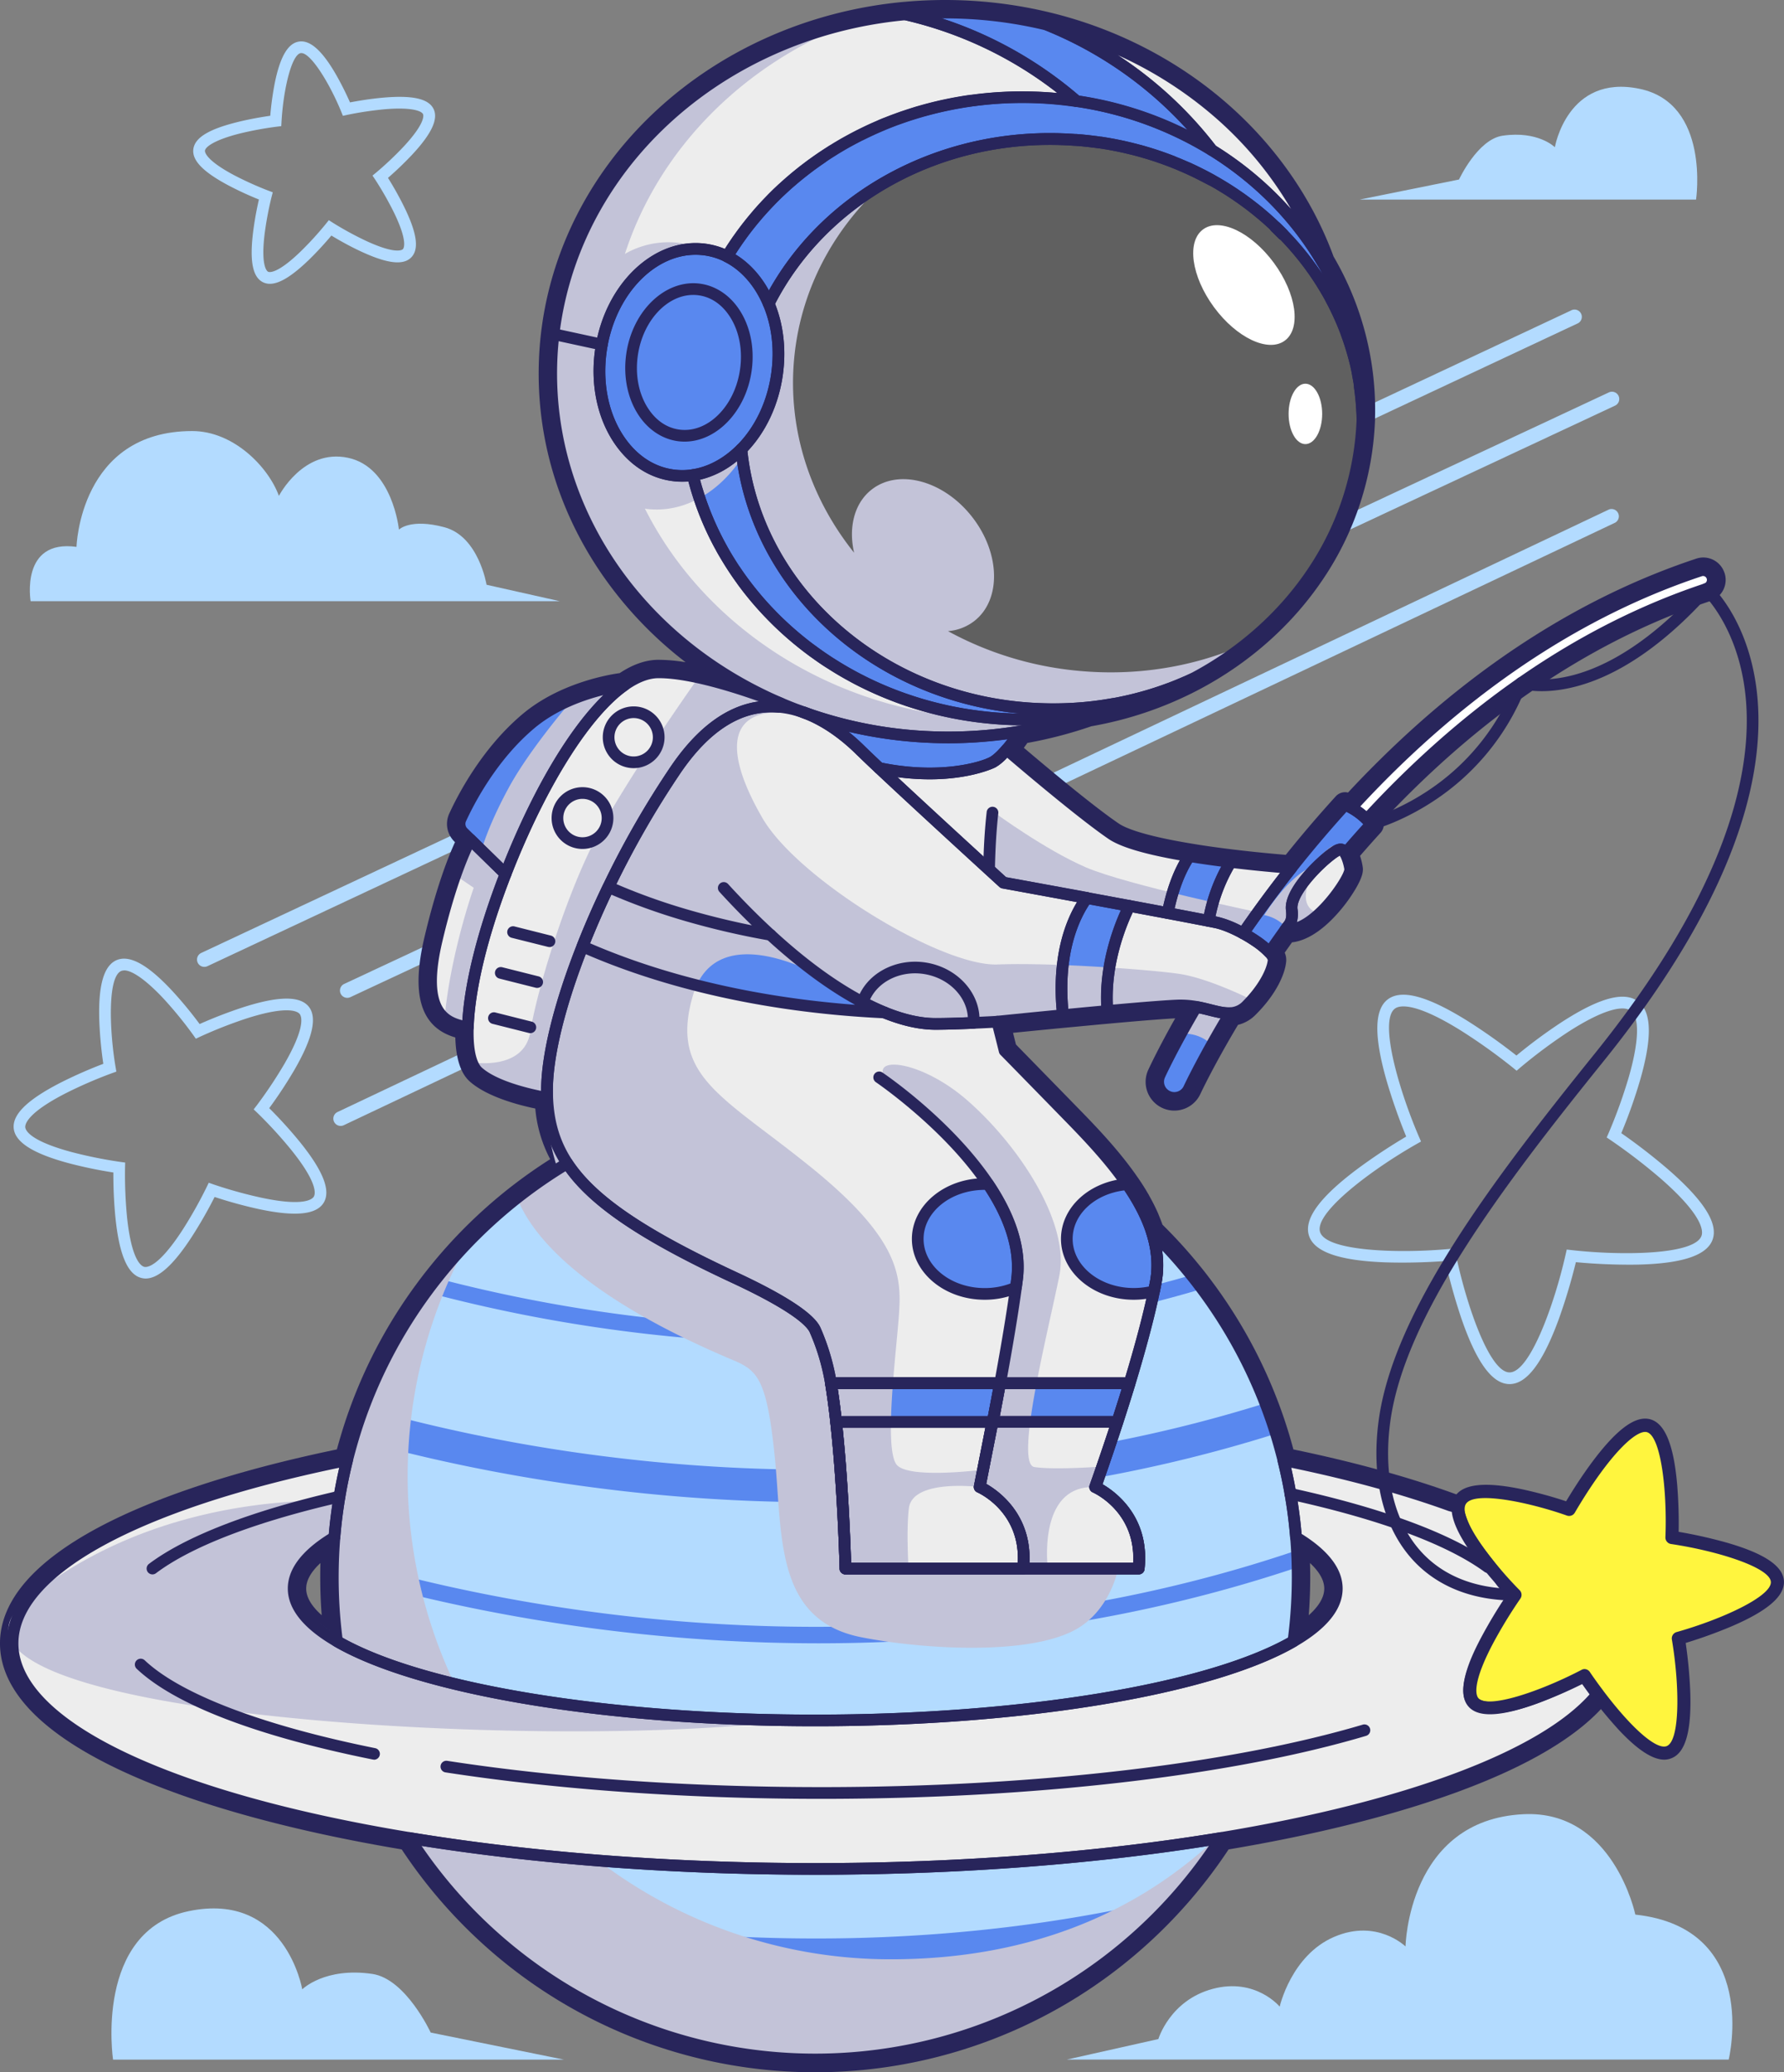
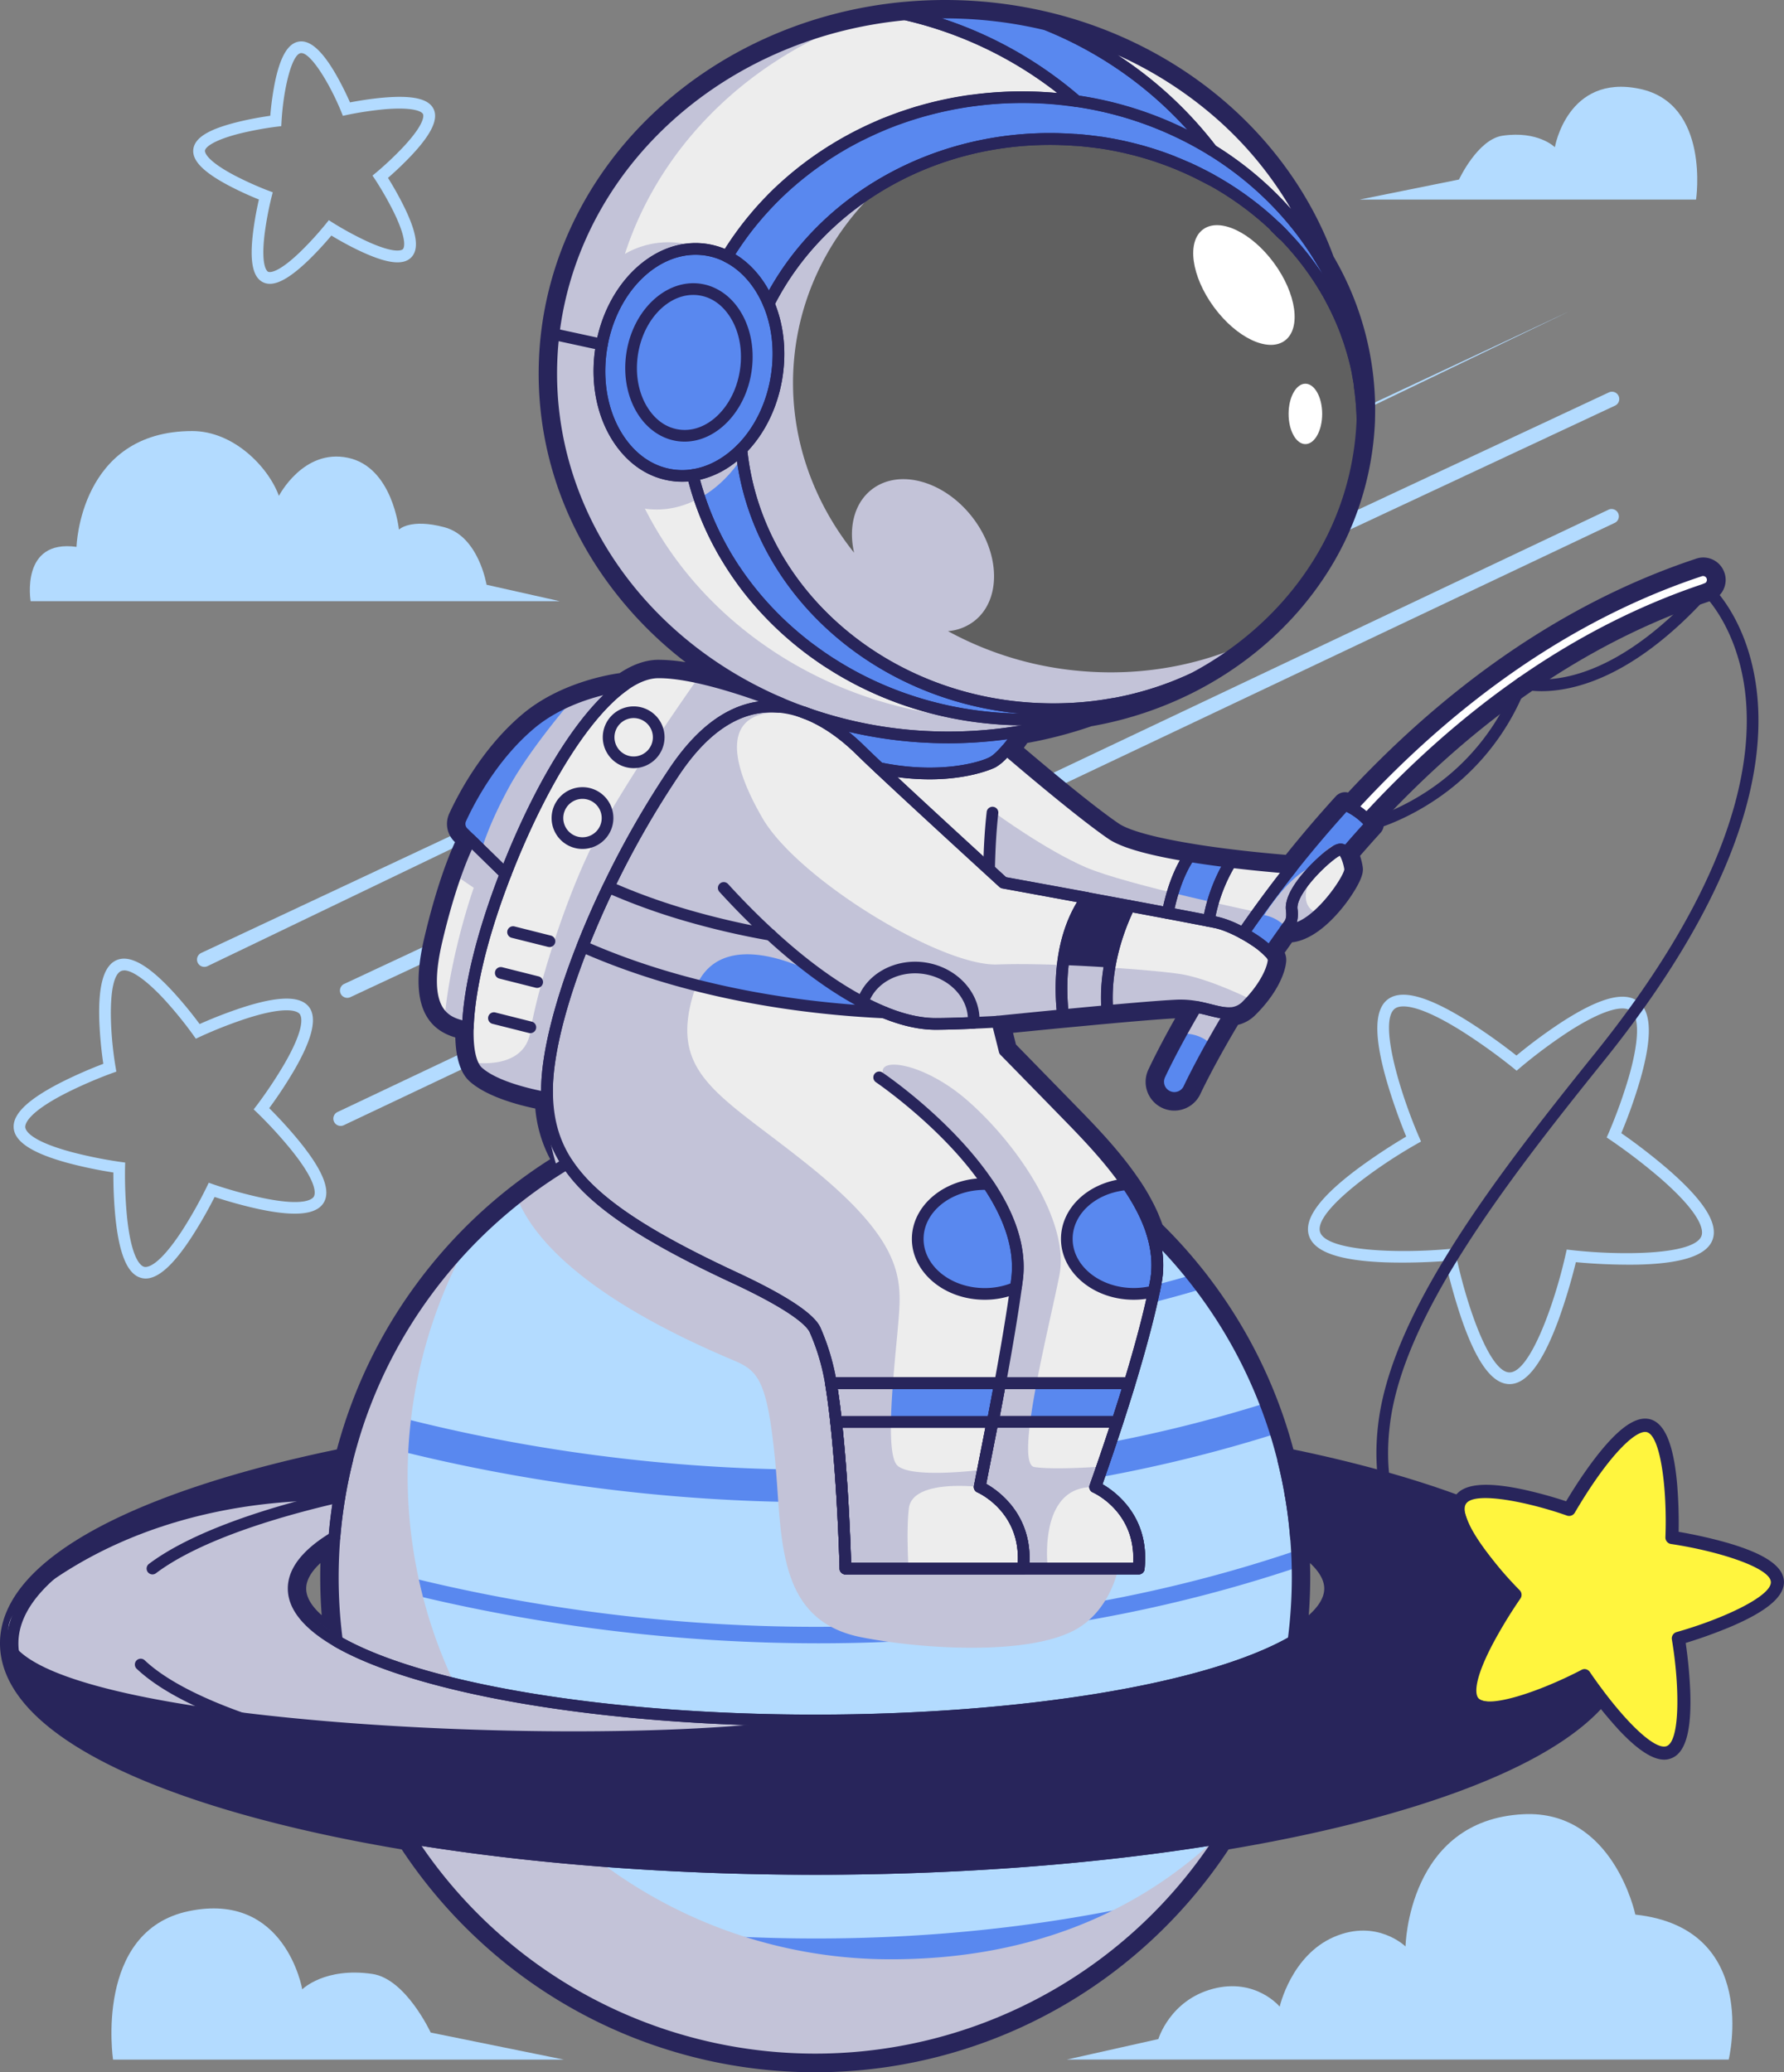
<svg xmlns="http://www.w3.org/2000/svg" viewBox="0 0 1221.62 1419.14">
  <rect x="0" y="0" width="1221.62" height="1419.14" fill="#808080" stroke="none" />
  <defs>
    <style>.cls-1{isolation:isolate;}.cls-2{fill:#b3dbff;}.cls-3{fill:#28255b;}.cls-4{fill:#5988ef;}.cls-5{fill:#ededed;}.cls-6{fill:#606060;}.cls-7{fill:#fff;}.cls-8{fill:#fff53e;}.cls-9{mix-blend-mode:multiply;}.cls-10{fill:#c3c3d8;}</style>
  </defs>
  <g class="cls-1">
    <g id="color">
      <path class="cls-2" d="M880.6,1452.28h453.23s22-90-63.93-99.29c0,0-15-71.81-76.64-68.76-79.16,3.91-80.73,90.58-80.73,90.58s-19.55-19.22-48.92-6.55-37.24,47.76-37.24,47.76-16.48-20-45.84-12.17-37.25,34.38-37.25,34.38Z" transform="translate(-150.08 -41.75)" />
      <path class="cls-2" d="M423.26,404.46s7.71-7.91,31.19-1.61,28.81,39.38,28.81,39.38l50.11,11.24H171.05s-7.26-42.56,31.42-37.19c0,0,2.15-79.32,79.23-79.32,28.19,0,52.05,24.38,59.37,44.4,0,0,16.67-32.54,47.29-26.09S423.26,404.46,423.26,404.46Z" transform="translate(-150.08 -41.75)" />
      <path class="cls-2" d="M536.18,1452.3H227.49s-13.17-88.13,51.83-101.68c66.22-13.8,77.73,53.55,77.73,53.55s15.36-15.35,48-10.55C428,1397,445,1433.77,445,1433.77Z" transform="translate(-150.08 -41.75)" />
      <path class="cls-2" d="M1081.09,178.45h230.39s9.83-65.77-38.68-75.88c-49.42-10.3-58,40-58,40s-11.46-11.46-35.81-7.88c-17.1,2.51-29.82,30-29.82,30Z" transform="translate(-150.08 -41.75)" />
      <path class="cls-2" d="M249.78,917.37A11.91,11.91,0,0,1,247,917c-9.38-2.26-15.21-15.67-17.84-41a303.61,303.61,0,0,1-1.45-31.25,303.16,303.16,0,0,1-30.62-6.38c-24.58-6.62-36.89-14.51-37.64-24.12S169.35,794.57,192,783a310.05,310.05,0,0,1,28.82-12.68,275.14,275.14,0,0,1-2.75-29.62c-.79-24.23,3.14-37.79,12-41.45s21.23,3.17,37.76,20.9a275.08,275.08,0,0,1,18.95,22.93,310.16,310.16,0,0,1,29.37-11.35c24.19-7.81,38.95-8.08,45.14-.82s3.09,21.61-9.67,43.65a305.23,305.23,0,0,1-17.19,26.13,303,303,0,0,1,21,23.16c16,19.81,21.32,33.42,16.27,41.64s-19.6,9.62-44.49,4.3a304.44,304.44,0,0,1-30.17-8.28,303.29,303.29,0,0,1-15.54,27.15C269,907.94,258.58,917.37,249.78,917.37Zm-14.67-211a5.16,5.16,0,0,0-2,.36h0c-9.58,4-8,41.5-3.92,65.63l.56,3.3-3.15,1.13a304.87,304.87,0,0,0-31.06,13.46c-26.77,13.63-28.32,21.42-28.16,23.48s2.9,9.24,31.67,17a303.66,303.66,0,0,0,33.19,6.73l3.55.48-.09,3.58a302.24,302.24,0,0,0,1.37,33.83c3.09,29.64,9.78,33.5,11.75,34s9.69.1,26-24.87a301,301,0,0,0,16.65-29.49l1.55-3.23,3.39,1.2A302.64,302.64,0,0,0,329,862c29.14,6.22,34.87,1.05,35.94-.68S368,852.16,349.29,829A301.09,301.09,0,0,0,326.39,804l-2.59-2.48,2.18-2.84a302.45,302.45,0,0,0,18.77-28.18c14.92-25.79,11.78-32.84,10.47-34.39s-7.94-6-36.53,3.22a305.57,305.57,0,0,0-31.5,12.38l-3,1.42-1.93-2.74A273.66,273.66,0,0,0,262,725.59C250.46,713.28,240.7,706.32,235.11,706.32Z" transform="translate(-150.08 -41.75)" />
      <path class="cls-2" d="M334.89,236.12a10.53,10.53,0,0,1-4.78-1.1c-7-3.5-9.17-14.35-6.74-34.14a227,227,0,0,1,4-22.5,227.19,227.19,0,0,1-20.75-9.59c-17.61-9.35-25.27-17.33-24.12-25.09s10.66-13.47,30-18.3c9.13-2.28,18-3.7,22.65-4.36a206.79,206.79,0,0,1,2.92-21.57c3.6-18.39,9-28,16.63-29.23h0c7.6-1.27,15.85,6,25.25,22.21a208.53,208.53,0,0,1,9.8,19.43c4.59-.88,13.46-2.44,22.83-3.26,19.82-1.72,30.71.67,34.28,7.53s-1,17-14.61,31.59a227.62,227.62,0,0,1-16.49,15.83,228,228,0,0,1,11.15,20c8.75,17.92,10.26,28.88,4.77,34.47s-16.48,4.29-34.56-4.14C388.73,210,381,205.51,377,203.07a226.56,226.56,0,0,1-15.53,16.77C350.07,230.81,341.47,236.12,334.89,236.12ZM355.34,74.19l.66,3.94c-6.29,1.06-11.87,25-13.13,46.67l-.19,3.34-3.33.4a232.51,232.51,0,0,0-25,4.64c-17,4.27-23.51,9-23.91,11.7-.09.59-.28,6.09,19.89,16.82a227.06,227.06,0,0,0,23.17,10.49l3.35,1.26-.89,3.47a228.3,228.3,0,0,0-4.67,25c-2.77,22.68,1.84,25.67,2.37,25.94s5.7,2.14,22.14-13.73A226.18,226.18,0,0,0,373,195.34l2.24-2.8,3,1.92a224.8,224.8,0,0,0,22.32,12.17c20.72,9.64,25,6.18,25.41,5.76s3.8-4.76-6.22-25.3A226.22,226.22,0,0,0,407.16,165l-2-3,2.76-2.28a227.77,227.77,0,0,0,18.47-17.48c15.57-16.72,13.6-21.85,13.33-22.38-1.28-2.45-9-4.78-26.42-3.26a233.73,233.73,0,0,0-25.15,3.76l-3.27.71L383.64,118c-8.27-20.1-21.37-40.9-27.64-39.84Z" transform="translate(-150.08 -41.75)" />
      <path class="cls-2" d="M1183.79,989.66h-.14c-11.77-.11-22.53-14.85-32.91-45.07a393,393,0,0,1-10.94-39.22,397.42,397.42,0,0,1-40.72.93c-31.92-1.14-49.16-7.16-52.69-18.39s7.16-26,32.69-45.22A393.08,393.08,0,0,1,1113,820.15a390.43,390.43,0,0,1-13.47-38.43c-8.78-30.72-8.39-49,1.2-55.79S1128,724.1,1155.09,741a401.13,401.13,0,0,1,33.4,23.65,349.35,349.35,0,0,1,31.15-23c25.54-16.51,42.53-21.14,52-14.15s9.94,24.59,1.57,53.83a349.12,349.12,0,0,1-12.92,36.48,399.17,399.17,0,0,1,32.35,25.07c24.06,21,34,36.56,30.24,47.62s-21.09,16.84-53,17.37a391.28,391.28,0,0,1-40.69-1.71,394.21,394.21,0,0,1-11.7,39C1206.51,975.13,1195.51,989.66,1183.79,989.66Zm-37.63-92.88.72,3.52c6.91,33.7,22.9,81.23,36.85,81.36h.06c13.94,0,30.81-47.12,38.34-80.64l.79-3.5,3.56.4c34.19,3.84,84.34,3.32,88.77-9.91,1.15-3.41.73-14-27.86-39a390.31,390.31,0,0,0-34.33-26.38l-2.78-1.87,1.35-3.06a350,350,0,0,0,13.87-38.6c6.91-24.18,7.4-40.63,1.33-45.12h0c-6.06-4.5-21.66.75-42.79,14.4a349.43,349.43,0,0,0-32.89,24.49l-2.54,2.18-2.59-2.12a392.05,392.05,0,0,0-35.22-25.17c-32.18-20.11-42.48-17.42-45.42-15.33-11.36,8.09,2.71,56.23,16.34,87.82l1.42,3.29-3.12,1.77c-29.92,17-70.18,46.89-66,60.19s54.31,14.8,88.57,11.61Z" transform="translate(-150.08 -41.75)" />
      <path class="cls-2" d="M387.88,725.14a5,5,0,0,1-2.12-9.53l866.09-405.15a5,5,0,0,1,4.23,9.06L390,724.67A5,5,0,0,1,387.88,725.14Z" transform="translate(-150.08 -41.75)" />
-       <path class="cls-2" d="M290,703.92a5,5,0,0,1-2.13-9.53l937.81-439.92a5,5,0,1,1,4.24,9L292.16,703.44A5,5,0,0,1,290,703.92Z" transform="translate(-150.08 -41.75)" />
+       <path class="cls-2" d="M290,703.92a5,5,0,0,1-2.13-9.53l937.81-439.92L292.16,703.44A5,5,0,0,1,290,703.92Z" transform="translate(-150.08 -41.75)" />
      <path class="cls-2" d="M383.35,812.85a5,5,0,0,1-2.15-9.52l870.62-412.64a5,5,0,0,1,4.29,9L385.48,812.37A4.93,4.93,0,0,1,383.35,812.85Z" transform="translate(-150.08 -41.75)" />
      <path class="cls-3" d="M1330.91,434a15.25,15.25,0,0,0-19.26-9.67c-76.3,25.29-148.51,70.95-214.62,135.72-7.94,7.77-16,16-23.88,24.49a8.2,8.2,0,0,0-2-.25,8.62,8.62,0,0,0-6.35,2.8c-11.64,12.76-23.15,26.23-34.26,40.11-6.83-.56-20.74-1.78-36.66-3.73-10.17-1.24-19.59-2.57-28-4-34.07-5.62-45.81-11-49.78-13.76C898,593.4,865,565.62,851.2,553.91c.89-1.23,1.68-2.36,2.34-3.33a297.26,297.26,0,0,0,43.88-11.44A250.87,250.87,0,0,0,971,514.07c34.83-18.35,64.35-44.67,85.35-76.12a208.67,208.67,0,0,0,35.29-108.38c0-.31,0-.61,0-.92a208.12,208.12,0,0,0-28.4-111.25c-14.69-40-40.24-76.55-73.92-105.66C955.31,82.32,913.57,61,868.64,50.2a305.1,305.1,0,0,0-62.12-8.31c-3.12-.1-6.28-.14-9.39-.14-9.21,0-18.52.42-27.66,1.26h-.18c-66.66,6.09-128.74,34.21-174.81,79.18C547.83,167.75,521,227.36,519.06,290.08c-1.63,51.36,13.27,101.42,43.05,144.78a267.23,267.23,0,0,0,57.44,60.42,116.39,116.39,0,0,0-18.16-1.65h-.86c-8.36.09-17.14,3.17-26.11,9.11-8.86,1.24-41.42,7.06-66.37,27.93-27.94,23.4-44.53,55.57-50.36,68.32a16.93,16.93,0,0,0,3.54,19.11l.42.41c-4.34,9.45-12.75,30.34-21,65.44-6,25.71-5.21,43.8,2.51,55.31,5,7.51,12.2,11.09,18.7,13,.41,14.52,3.71,24.63,9.84,30.1,11.85,10.61,33.72,16.26,44.93,18.58a91.33,91.33,0,0,0,10.2,34.7,339.21,339.21,0,0,0-84.51,76.22c-2.6,3.28-5.1,6.58-7.44,9.78a336.9,336.9,0,0,0-43.95,81.12c-2.63,7-5.09,14.24-7.3,21.64q-1.51,5-2.86,10c-67.84,14.07-124.34,32.58-163.64,53.65-21.08,11.3-37.44,23.42-48.61,36-12.24,13.81-18.45,28.33-18.45,43.17,0,16.25,7.41,32.07,22,47,13.31,13.61,32.72,26.6,57.71,38.6,47.54,22.83,115,42,195.38,55.52a342,342,0,0,0,60.67,69.3,338.55,338.55,0,0,0,446.35-1.29,341.85,341.85,0,0,0,59.19-68c80.35-13.51,147.84-32.69,195.38-55.52,25-12,44.4-25,57.71-38.6,14.63-15,22-30.78,22-47,0-14.84-6.21-29.36-18.45-43.17-11.17-12.59-27.52-24.71-48.6-36-39.31-21.07-95.81-39.58-163.66-53.65-1.2-4.51-2.49-9-3.85-13.34-2.23-7.18-4.75-14.4-7.49-21.46a337.78,337.78,0,0,0-44.45-80.29c-2.57-3.45-5-6.62-7.5-9.68a338.84,338.84,0,0,0-26.37-29.18c-.28-.79-.55-1.54-.84-2.28l-.15-.4-.06-.17c-.53-1.36-1.07-2.71-1.61-4l-.12-.27,0-.1c-.6-1.39-1.22-2.76-1.87-4.09l-.08-.2c-.69-1.43-1.39-2.82-2.11-4.19l-.06-.13c-.73-1.38-1.51-2.79-2.28-4.16a.16.16,0,0,0,0-.07l0,0c-.78-1.35-1.6-2.75-2.44-4.13l-.05-.07q-1.26-2.07-2.58-4.1l-.05-.07c-.89-1.36-1.79-2.72-2.72-4-11.42-16.59-25.48-31.7-39-45.56-21-21.53-38.93-39.89-44.3-45.38l-2-8c8.31-.82,21.07-2.09,35.08-3.44,10.9-1,21.11-2,30.35-2.83,26.52-2.41,39.38-3.33,45.6-3.64-12,21.26-18.15,34.67-18.45,35.32a19.67,19.67,0,0,0,17.87,27.86,19.69,19.69,0,0,0,17.86-11.45c.36-.76,8.95-19.14,25.73-47.27a25.34,25.34,0,0,0,12.25-7.1c14.26-14.24,20.06-28.11,20.75-36.34a12.26,12.26,0,0,0-1-6q2.51-3.6,5-7.07c12.65-1.45,24.15-11.73,31.78-20.47a108.28,108.28,0,0,0,11.68-16.05c5-8.46,5.3-12.23,5-14.8a46.92,46.92,0,0,0-1.88-7.91c4.63-5.35,9.34-10.64,14-15.77a8.59,8.59,0,0,0,1.83-8.5c7-7.5,14.14-14.77,21.19-21.68,62.79-61.49,131.05-104.75,202.9-128.57a15.26,15.26,0,0,0,9.67-19.25ZM359.75,1129.7c0-6.32,4.17-12.3,9.76-17.48-.1,3.23-.14,6.48-.14,9.72,0,8.67.33,17.38,1,26C364.3,1142.56,359.75,1136.32,359.75,1129.7Zm687.37-17.48c5.59,5.18,9.76,11.16,9.76,17.48,0,6.62-4.55,12.86-10.61,18.27.66-8.65,1-17.36,1-26C1047.26,1118.7,1047.22,1115.45,1047.12,1112.22Z" transform="translate(-150.08 -41.75)" />
      <path class="cls-2" d="M986.28,1300.52a330.55,330.55,0,0,1-555.93,0c81.54,13.46,176.54,21.18,278,21.18S904.74,1314,986.28,1300.52Z" transform="translate(-150.08 -41.75)" />
      <path class="cls-2" d="M1038.67,1121.94a332.64,332.64,0,0,1-2.9,43.89c-55.11,31.91-181,54.21-327.45,54.21s-272.35-22.3-327.46-54.21a332.64,332.64,0,0,1-2.9-43.89q0-13.8,1.12-27.32c.08-.95.15-1.9.25-2.86q.5-5.62,1.21-11.2a326.58,326.58,0,0,1,7.23-38.8q1.88-7.54,4.1-14.92,3.21-10.69,7.12-21.08a328.49,328.49,0,0,1,42.83-79.07q3.53-4.82,7.25-9.52a331.88,331.88,0,0,1,89.47-78.67c16.91,25.66,51.32,48.83,114.19,78.11,18.13,8.44,47.1,23,54.49,34.19a13.31,13.31,0,0,1,1.1,2c1,2.35,2.3,5.44,3.67,9.19a152.75,152.75,0,0,1,7.09,27.14c1.34,8.18,2.51,17.17,3.54,26.46v0c1.18,10.7,2.15,21.81,3,32.55.57,7.7,1.06,15.21,1.46,22.27,1.5,25.86,2,45.58,2,45.58H929.77c4.3-39.84-28-55-29.72-55.83l2.31-6.59c2.69-7.69,5.48-15.81,8.26-24.17,1.53-4.55,3.06-9.18,4.59-13.84,2.83-8.73,5.64-17.61,8.34-26.46,5.8-19.08,11.08-38,15-55.12q.91-4,1.73-7.86c.31-1.45.6-2.88.87-4.28.12-.58.23-1.15.35-1.72,2.28-11.83,1-23.55-2.76-35a331.18,331.18,0,0,1,27.16,29.87c2.5,3.09,4.92,6.23,7.29,9.42a329.16,329.16,0,0,1,43.33,78.25q4,10.29,7.3,20.91c1.85,6,3.55,12,5.07,18.13a329.7,329.7,0,0,1,6.76,35c.5,3.72,1,7.46,1.32,11.22.22,2.2.43,4.39.61,6.59Q1038.66,1108.14,1038.67,1121.94Z" transform="translate(-150.08 -41.75)" />
      <path class="cls-4" d="M725.57,1048.17c.57,7.7,1.06,15.21,1.46,22.27q-8.47.13-17,.13a1182.58,1182.58,0,0,1-144.92-9c-75.56-9.35-135.6-23.92-173.27-34.72q3.21-10.69,7.12-21.08a1131.69,1131.69,0,0,0,169.55,33.92A1152,1152,0,0,0,725.57,1048.17Z" transform="translate(-150.08 -41.75)" />
      <path class="cls-4" d="M1023.79,1023.63a991.75,991.75,0,0,1-121.43,30c2.69-7.69,5.48-15.81,8.26-24.17a959.84,959.84,0,0,0,105.87-26.71Q1020.48,1013,1023.79,1023.63Z" transform="translate(-150.08 -41.75)" />
      <path class="cls-4" d="M1036.94,1115.7c-77.91,26-160.62,42.34-246.13,48.58q-40,2.92-80.75,2.91a1177.41,1177.41,0,0,1-144.24-9c-84.61-10.47-150.72-27.92-186.49-38.8q.5-5.62,1.21-11.2c34.77,10.68,101.24,28.47,187,39,114.72,14.17,287.81,17.83,468.1-42.8C1036.12,1108.2,1036.57,1111.94,1036.94,1115.7Z" transform="translate(-150.08 -41.75)" />
      <path class="cls-4" d="M955.94,1340.61A330.81,330.81,0,0,1,926.55,1370a1045.57,1045.57,0,0,1-135.34,18.74q-40.17,2.91-81.15,2.92a1180.6,1180.6,0,0,1-144.92-9c-26.56-3.29-51.2-7.21-73.62-11.4a329.84,329.84,0,0,1-28.95-28.49c30.28,6.6,66,13.1,106,18C665.94,1372.71,805.63,1377.1,955.94,1340.61Z" transform="translate(-150.08 -41.75)" />
-       <path class="cls-4" d="M708.32,952.8c1,2.35,2.3,5.44,3.67,9.19h-2.42a1035.21,1035.21,0,0,1-135.2-9,1036.62,1036.62,0,0,1-132.55-26.34q3.53-4.82,7.25-9.52a1024.81,1024.81,0,0,0,127.11,24.94,1017.86,1017.86,0,0,0,131,8.69A13.31,13.31,0,0,1,708.32,952.8Z" transform="translate(-150.08 -41.75)" />
      <path class="cls-4" d="M973.16,924.47Q956,929.6,938.52,934q.91-4,1.73-7.86c.31-1.45.6-2.88.87-4.28q12.33-3.2,24.75-6.82C968.37,918.14,970.79,921.28,973.16,924.47Z" transform="translate(-150.08 -41.75)" />
      <path class="cls-5" d="M929.77,1116H729s-1.28-54-6.38-100.4v0c-1-9.29-2.2-18.28-3.54-26.46H923.55c-2.7,8.85-5.51,17.73-8.34,26.46-5.14,15.75-10.35,31-15.16,44.6C901.78,1061,934.07,1076.18,929.77,1116Z" transform="translate(-150.08 -41.75)" />
-       <path class="cls-5" d="M1258,1167.25c0,56.8-109.12,106.44-271.67,133.27-81.54,13.46-176.54,21.18-278,21.18s-196.43-7.72-278-21.18c-162.55-26.83-271.67-76.47-271.67-133.27,0-51.69,90.35-97.45,229.09-125.49a327.54,327.54,0,0,0-8.69,52.86c-18,10.79-27.92,22.64-27.92,35.08,0,12.85,10.6,25.06,29.7,36.13,55.11,31.91,181,54.21,327.46,54.21s272.34-22.3,327.45-54.21c19.1-11.07,29.7-23.28,29.7-36.13,0-12.44-9.94-24.29-27.92-35.08a327.54,327.54,0,0,0-8.69-52.86C1167.6,1069.8,1258,1115.56,1258,1167.25Z" transform="translate(-150.08 -41.75)" />
      <path class="cls-5" d="M895.3,530.78a286.34,286.34,0,0,1-46.89,12h0q-11.21,1.88-22.72,2.89a296.15,296.15,0,0,1-35.11,1,291,291,0,0,1-105.88-23.17c-95.38-40.83-160.27-130.76-157-233.12,4-125.79,109.44-226.62,242.42-238.77A270.35,270.35,0,0,1,887.23,111a254.55,254.55,0,0,0-69.78-.63l-2,.26c-.15,0-.3,0-.45.06-1.87.26-3.71.53-5.56.83-1.27.21-2.55.44-3.82.67-1,.17-2.06.36-3.09.56q-2.68.53-5.37,1.1c-.75.15-1.5.32-2.24.48q-3.29.75-6.55,1.57l-2.85.73-2.26.62-.83.24-2.24.64c-1.51.44-3.05.89-4.57,1.37l-3.25,1.05c-1.09.36-2.16.71-3.23,1.08s-2.15.74-3.22,1.12-1.93.7-2.88,1.06l-3.48,1.32-2.71,1.08-.86.35-2.69,1.13c-.73.3-1.46.62-2.19.94-.53.22-1.06.45-1.59.7-1.83.81-3.63,1.64-5.43,2.49-1,.48-2,1-3,1.46-.69.34-1.38.67-2.08,1-.42.2-.83.41-1.23.62-1.55.79-3.08,1.6-4.62,2.43-.65.34-1.31.71-2,1.06-1.62.9-3.22,1.8-4.8,2.73-.95.55-1.91,1.11-2.86,1.69s-1.89,1.13-2.82,1.73c-.77.47-1.54.95-2.29,1.43l-.51.32c-.94.6-1.85,1.2-2.78,1.81-.75.51-1.52,1-2.28,1.53-1.05.71-2.11,1.43-3.15,2.18s-1.79,1.26-2.68,1.91-1.74,1.25-2.59,1.89a1,1,0,0,1-.16.12l-2.41,1.83c-2.64,2-5.21,4.09-7.75,6.22-.72.6-1.44,1.23-2.17,1.85-1.83,1.56-3.63,3.17-5.41,4.81-.72.65-1.43,1.32-2.14,2s-1.56,1.47-2.32,2.22-1.77,1.73-2.65,2.61c-.66.66-1.3,1.33-2,2s-1.5,1.55-2.23,2.34-1.47,1.57-2.2,2.36-1.45,1.6-2.16,2.4-1.37,1.54-2,2.32l-.09.11c-.67.77-1.33,1.55-2,2.33q-5.14,6.15-9.8,12.64l-1.4,2-1.13,1.64c-1.43,2.09-2.84,4.2-4.19,6.35-.39.59-.75,1.18-1.12,1.78L648,217.37a47.82,47.82,0,0,0-15.05-4.67c-33.27-4.58-65.23,26.28-71.36,69s15.89,81,49.18,85.59a48.1,48.1,0,0,0,13.77-.1c.9,3.72,1.91,7.38,3,11l.72,2.31q1.63,5.11,3.53,10.13c.26.68.52,1.38.8,2.07A204.14,204.14,0,0,0,643,415.14c.3.57.6,1.13.92,1.68s.71,1.31,1.09,1.95c1.86,3.31,3.83,6.56,5.86,9.76.43.69.88,1.36,1.32,2,.32.49.64,1,1,1.48s.83,1.24,1.25,1.85c.87,1.27,1.75,2.54,2.65,3.79.41.57.82,1.12,1.21,1.67l1.33,1.81q2.67,3.58,5.5,7.06c.94,1.15,1.89,2.31,2.86,3.45q4.85,5.73,10.11,11.13c.44.48.89.93,1.34,1.39q7.5,7.57,15.76,14.49c.57.49,1.16,1,1.75,1.45s1.17,1,1.77,1.44q3,2.42,6.07,4.73c1,.74,2,1.48,3,2.2l1.86,1.35c1.87,1.33,3.76,2.62,5.69,3.91l1.91,1.27,1.95,1.24c4.53,2.91,9.18,5.65,14,8.26l2,1.11,2.07,1.1,2.07,1.06,1.94,1Q751.81,514,763,518.28l2.23.84,2.24.82,2.25.78c1.49.53,3,1,4.53,1.53l2.29.73c.76.24,1.51.48,2.29.71,3,.94,6.15,1.8,9.27,2.62l2.35.6c1.56.4,3.13.77,4.72,1.14l2.37.53c.8.19,1.59.35,2.39.52l2.1.44,3.23.61,1.87.36,2.43.42c6.16,1,12.44,1.88,18.78,2.45q1.14.12,2.31.21c.9.08,1.81.16,2.72.21.75.07,1.5.11,2.24.16,2.9.2,5.82.32,8.74.42l2.54,0c.91,0,1.82,0,2.72.05,3.67,0,7.31,0,10.93-.12l2.6-.1,4.45-.24c.63,0,1.26-.07,1.88-.12q7.69-.51,15.26-1.51Q890,531.7,895.3,530.78Z" transform="translate(-150.08 -41.75)" />
      <path class="cls-5" d="M1055.47,221.07c-18-30.76-44.06-57.09-75.6-76.54a269.43,269.43,0,0,0-113.25-86C955.84,80.09,1026.77,142,1055.47,221.07Z" transform="translate(-150.08 -41.75)" />
      <path class="cls-5" d="M1028.49,202.22q-2.45-2.5-5-4.94C1025.2,198.89,1026.86,200.55,1028.49,202.22Z" transform="translate(-150.08 -41.75)" />
      <path class="cls-6" d="M1082,313.07c.58,5.31.94,10.68,1,16.09-2.7,76.36-48.87,141.91-116.06,177.3-1.13.53-2.26,1.05-3.41,1.56-.93.42-1.87.82-2.81,1.23h0c-1,.45-2.07.88-3.1,1.3q-2.7,1.11-5.44,2.15c-.65.26-1.31.5-2,.73Q943.48,516,936.48,518c-1.27.38-2.55.75-3.83,1.11l-.12,0-2.21.59c-1.5.4-3,.79-4.52,1.15l-2.23.55-4.62,1c-1.53.32-3.07.64-4.62.93l-.1,0c-2,.38-4.09.74-6.14,1.08q-2.79.45-5.59.83c-1.52.2-3.06.4-4.6.58a234.55,234.55,0,0,1-34.1,1.45c-108.94-3.3-196.41-80.95-206.06-178,12.34-12.44,21.4-30.39,24.37-51.1,2.54-17.68.25-34.63-5.69-48.73C711.15,180.84,788.19,134.3,876.14,137l3.13.11,1.51.07,2.93.17,2.22.15.54,0c.71,0,1.42.1,2.11.17a.33.33,0,0,1,.14,0c1,.08,2.06.17,3.1.28,2.28.22,4.56.48,6.82.76l1.22.16,3.49.49.19,0,3.11.49,1.54.25,2.73.49c1.06.19,2.12.38,3.16.6,2.7.52,5.37,1.1,8,1.72l3,.72.85.22c1.17.29,2.32.59,3.48.91l.35.09c1,.27,2,.56,3.06.85l.57.17c1.87.53,3.74,1.1,5.59,1.69s3.72,1.21,5.56,1.84l2.66.94,0,0,2.56.94.43.16,1.51.58c.8.3,1.59.61,2.39.94s1.8.71,2.69,1.09l1.08.44c1,.43,2,.86,3,1.3.76.33,1.51.66,2.26,1l.12,0,2,.94q2.77,1.28,5.51,2.64c1,.5,2,1,3,1.51.79.41,1.58.81,2.38,1.24l1.61.86,2.81,1.56c1,.56,2,1.13,3,1.72l.37.22c.92.53,1.82,1.08,2.73,1.63l3.06,1.87c2.23,1.41,4.44,2.85,6.6,4.33.8.54,1.58,1.09,2.37,1.64l2.58,1.83.39.28,2.23,1.64q1.85,1.38,3.68,2.81c.69.55,1.39,1.09,2.07,1.64,1.08.86,2.13,1.72,3.18,2.6s1.82,1.52,2.7,2.29l0,0c.88.76,1.76,1.53,2.62,2.3s1.64,1.48,2.45,2.22c0,0,.11.1.16.16.87.8,1.73,1.6,2.57,2.41q2.55,2.43,5,4.94c.92.94,1.82,1.88,2.72,2.83l2.09,2.26.15.16,2.19,2.45c1.55,1.75,3.06,3.53,4.52,5.32.67.82,1.34,1.63,2,2.46l.22.27c.68.87,1.37,1.75,2.05,2.64l.47.61c.57.75,1.13,1.49,1.68,2.24.77,1,1.52,2.09,2.27,3.15.59.85,1.19,1.7,1.76,2.54l1.58,2.34c.55.84,1.1,1.67,1.64,2.52l.93,1.46c.5.81,1,1.62,1.49,2.43.61,1,1.2,2,1.77,3,.44.76.88,1.51,1.31,2.28l.2.35c.36.64.72,1.29,1.07,1.94.72,1.31,1.41,2.62,2.1,3.94.33.64.66,1.3,1,2,.68,1.34,1.33,2.69,2,4,.3.65.61,1.29.9,1.95.51,1.12,1,2.24,1.51,3.38.29.66.58,1.32.85,2l.31.73c.18.43.36.87.53,1.31s.4,1,.58,1.47c.39,1,.76,1.91,1.12,2.87.11.29.22.57.32.85.22.59.43,1.19.65,1.78.47,1.32.94,2.64,1.37,4q.8,2.37,1.52,4.77c.4,1.31.79,2.64,1.16,4s.78,2.88,1.14,4.32l.42,1.66c.22.89.43,1.79.63,2.69a.24.24,0,0,0,0,.08c.11.49.22,1,.32,1.47s.22,1,.3,1.44.2.93.29,1.39c0,.2.09.42.12.62.22,1.06.41,2.13.6,3.2s.33,1.88.48,2.82c0,.15,0,.3.07.46.07.42.14.85.2,1.27,0,.17,0,.33.07.49.15.91.27,1.84.4,2.76v.06C1081.71,310.45,1081.86,311.75,1082,313.07Z" transform="translate(-150.08 -41.75)" />
      <path class="cls-5" d="M1028.49,202.22q-2.45-2.5-5-4.94C1025.2,198.89,1026.86,200.55,1028.49,202.22Z" transform="translate(-150.08 -41.75)" />
      <path class="cls-4" d="M1055.47,221.07c-18-30.76-44.07-57.08-75.6-76.54a269.35,269.35,0,0,0-113.25-86,297.41,297.41,0,0,0-96.54-7A270.53,270.53,0,0,1,887.22,111a255.14,255.14,0,0,0-69.78-.62l-2,.26c-.14,0-.3,0-.45.06-1.86.26-3.71.53-5.56.84l-3.81.65c-1,.19-2.07.37-3.09.57-1.8.35-3.6.71-5.39,1.1l-2.23.49c-2.19.49-4.37,1-6.55,1.56l-2.84.74-2.27.62-.83.23-2.24.64c-1.52.44-3.05.9-4.57,1.38-1.08.33-2.17.68-3.25,1s-2.16.71-3.23,1.08-2.15.74-3.22,1.12l-2.88,1.05-3.48,1.34-2.71,1.07-.86.35-2.69,1.13c-.73.3-1.46.62-2.19.94l-1.59.7c-1.83.8-3.63,1.64-5.43,2.49l-3,1.45c-.7.34-1.4.69-2.08,1-.41.2-.82.4-1.22.62-1.55.8-3.1,1.6-4.63,2.43-.66.34-1.31.71-2,1.07-1.61.89-3.22,1.79-4.8,2.72l-2.86,1.69c-.95.56-1.89,1.14-2.82,1.72L718.43,146c-.18.11-.35.21-.51.33-.93.59-1.85,1.19-2.78,1.8l-2.28,1.52c-1.05.73-2.11,1.45-3.15,2.18s-1.8,1.27-2.68,1.92-1.74,1.25-2.59,1.9l-.16.11-2.41,1.83c-2.64,2-5.21,4.09-7.75,6.22-.72.6-1.44,1.22-2.17,1.84q-2.75,2.36-5.41,4.82c-.72.65-1.43,1.32-2.14,2s-1.56,1.47-2.33,2.22-1.76,1.73-2.64,2.61c-.66.66-1.31,1.33-2,2s-1.5,1.55-2.23,2.34-1.48,1.57-2.2,2.36-1.45,1.6-2.16,2.4-1.37,1.54-2,2.32l-.09.11c-.67.77-1.33,1.55-2,2.34-3.43,4.09-6.71,8.3-9.8,12.63-.47.65-.93,1.3-1.39,2s-.76,1.08-1.14,1.63c-1.43,2.09-2.84,4.22-4.19,6.35l-1.12,1.79c-.39.62-.76,1.24-1.14,1.85a48.17,48.17,0,0,0-15-4.66c-33.28-4.59-65.24,26.29-71.37,69s15.89,81,49.17,85.58a47.81,47.81,0,0,0,13.78-.1q1.35,5.57,3,11l.72,2.31q1.63,5.11,3.53,10.13c.26.69.52,1.38.8,2.07A202.31,202.31,0,0,0,643,415.14c.3.57.6,1.13.92,1.69s.71,1.3,1.08,1.94q2.81,5,5.88,9.76c.43.69.87,1.36,1.31,2,.32.49.64,1,1,1.48s.82,1.24,1.25,1.85c.86,1.27,1.75,2.54,2.64,3.79l1.22,1.68c.43.61.88,1.2,1.32,1.8q2.67,3.57,5.5,7.06c.94,1.15,1.9,2.31,2.86,3.45q4.85,5.73,10.11,11.14c.44.46.89.92,1.34,1.37q7.5,7.6,15.76,14.5l1.75,1.45c.59.49,1.17,1,1.77,1.44,2,1.61,4,3.18,6.08,4.72,1,.75,2,1.49,3,2.21.62.46,1.25.91,1.86,1.34,1.87,1.33,3.76,2.64,5.69,3.92l1.92,1.26c.64.43,1.28.84,1.94,1.25q6.8,4.37,14,8.26c.69.37,1.36.75,2,1.11l2.07,1.09,2.07,1.07,1.94,1Q751.81,514,763,518.28l2.21.83c.75.29,1.5.56,2.25.82l2.25.79c1.49.53,3,1,4.53,1.53l2.29.73c.76.24,1.52.48,2.29.7,3,1,6.15,1.82,9.27,2.63l2.35.6c1.55.4,3.13.77,4.72,1.14l2.37.53,2.39.52,2.1.44,3.23.62,1.88.34c.8.15,1.61.29,2.41.42q9.27,1.58,18.79,2.47l2.31.2c.9.08,1.81.16,2.72.21.75.06,1.49.12,2.24.16,2.89.19,5.81.32,8.74.41a251.91,251.91,0,0,0,51-3.58A242.39,242.39,0,0,0,967,506.46c-1.13.53-2.26,1.05-3.41,1.56-.93.42-1.87.82-2.81,1.23h0c-1,.45-2.07.88-3.1,1.3q-2.7,1.11-5.44,2.15c-.65.26-1.31.5-2,.73Q943.48,516,936.48,518c-1.27.4-2.55.76-3.83,1.11l-.12,0-2.21.59c-1.5.4-3,.79-4.52,1.15l-2.23.55-4.62,1c-1.53.32-3.07.64-4.62.93l-.1,0c-2,.39-4.09.75-6.14,1.08q-2.79.45-5.59.83c-1.52.21-3.06.4-4.6.58a234.55,234.55,0,0,1-34.1,1.45c-108.94-3.3-196.41-80.95-206.06-178,12.34-12.44,21.4-30.39,24.37-51.1,2.54-17.68.25-34.63-5.69-48.73C711.15,180.84,788.19,134.3,876.14,137l3.13.11,1.51.07,2.93.17,2.22.15.54,0c.71,0,1.42.1,2.11.17a.33.33,0,0,1,.14,0c1,.08,2.06.17,3.1.28,2.28.22,4.56.47,6.82.76l1.22.16,3.49.49.19,0,3.11.49,1.54.25,2.73.49c1.06.19,2.12.38,3.16.6,2.7.52,5.37,1.1,8,1.72l3,.72.85.22c1.17.29,2.32.59,3.48.91l.35.09c1,.27,2,.56,3.06.85l.57.17c1.87.53,3.74,1.1,5.59,1.69s3.72,1.21,5.56,1.84l2.66.94,0,0,2.56.94.43.16,1.51.58c.8.3,1.59.61,2.39.94s1.8.71,2.69,1.09l1.08.44c1,.43,2,.86,3,1.3.76.33,1.51.66,2.26,1l.12,0,2,.94q2.77,1.28,5.51,2.64c1,.5,2,1,3,1.51.79.41,1.58.81,2.38,1.24l1.61.86,2.81,1.56c1,.56,2,1.13,3,1.72l.37.22c.92.53,1.82,1.08,2.73,1.63l3.06,1.87c2.23,1.41,4.44,2.85,6.6,4.33.8.54,1.58,1.09,2.37,1.64l2.58,1.83.39.28,2.23,1.64q1.85,1.38,3.68,2.81c.69.55,1.39,1.09,2.07,1.64,1.08.86,2.13,1.72,3.18,2.6s1.82,1.52,2.7,2.29l0,0c.88.76,1.76,1.53,2.62,2.3s1.64,1.48,2.45,2.22c0,0,.11.1.16.16.87.8,1.73,1.6,2.57,2.41,1.71,1.61,3.37,3.27,5,4.94.92.94,1.82,1.88,2.72,2.83l2.09,2.26.15.16,2.19,2.45c1.55,1.75,3.06,3.53,4.52,5.32.67.82,1.34,1.63,2,2.46l.22.27c.68.87,1.37,1.75,2.05,2.64l.47.61c.57.75,1.13,1.49,1.68,2.24.77,1,1.52,2.09,2.27,3.15.59.85,1.19,1.7,1.76,2.54l1.58,2.34c.55.84,1.1,1.67,1.64,2.52l.93,1.46c.5.81,1,1.62,1.49,2.43.61,1,1.2,2,1.77,3,.44.76.88,1.51,1.31,2.28l.2.35c.36.64.72,1.29,1.07,1.94.72,1.31,1.41,2.62,2.1,3.94.33.64.66,1.3,1,2,.68,1.34,1.33,2.69,2,4,.31.65.61,1.29.9,1.95.51,1.12,1,2.24,1.51,3.38.29.66.58,1.32.85,2l.31.73c.18.43.36.87.53,1.31s.4,1,.58,1.47c.4,1,.76,1.91,1.12,2.87.11.29.22.57.32.85.22.59.43,1.19.65,1.78.47,1.32.94,2.64,1.37,4q.8,2.37,1.52,4.77c.4,1.31.79,2.64,1.16,4s.78,2.88,1.14,4.32l.42,1.66c.22.89.43,1.79.63,2.69a.24.24,0,0,0,0,.08c.11.49.22,1,.32,1.47s.22,1,.3,1.44.2.93.29,1.39c0,.2.09.42.12.62.22,1.06.41,2.13.6,3.2s.33,1.88.48,2.82c0,.15,0,.3.07.46.07.42.14.85.2,1.27,0,.17,0,.33.07.49.15.91.27,1.84.4,2.76v.06c.18,1.3.33,2.6.48,3.92.58,5.31.94,10.68,1,16.09l0-.74A198.8,198.8,0,0,0,1055.47,221.07Zm-85.92-82.56-.18-.1Zm-5.41-2.88-.13-.07Zm-45.81-18-.16,0Zm35.1,12.83-.6-.27Zm-5.85-2.58-.22-.08ZM942,125.59l-.32-.13Zm-5.71-2.17-.61-.22Zm-11.93-4-.22-.06Z" transform="translate(-150.08 -41.75)" />
      <path class="cls-5" d="M677.61,682c-10.6-9.73-21.31-20.49-32-32.18Z" transform="translate(-150.08 -41.75)" />
      <path class="cls-5" d="M755.73,735.14c12.7,5.16,24.53,7.84,35.1,7.82,7.68,0,17.64-.36,25.95-.73,9.11-.39,16.24-.79,16.24-.79Z" transform="translate(-150.08 -41.75)" />
      <path class="cls-4" d="M848.41,542.74a122.28,122.28,0,0,1-9,12.37c-3.08,3.6-6.53,7-9.67,8.72-6.31,3.36-35.35,12.78-77.62,4-4-3.77-7.52-7.11-10.35-9.85-1-1-1.94-1.87-2.77-2.69-8.47-8.31-22.2-19.75-38.89-25.72a292.35,292.35,0,0,0,90.5,17.11,296.15,296.15,0,0,0,35.11-1q11.52-1,22.72-2.89Z" transform="translate(-150.08 -41.75)" />
      <path class="cls-4" d="M992.52,735.64c-18.55,30.76-28,51.11-28.25,51.59a11.06,11.06,0,0,1-20.1-9.25c.83-1.82,9.13-19.65,25-46.67C978.29,732.93,985.8,736,992.52,735.64Z" transform="translate(-150.08 -41.75)" />
      <path class="cls-4" d="M1089,606.23q-9.16,10-17.66,19.95c-2.27-4.41-5.7-7.51-10.35-4.07-8.49,6.26-28,26.56-26.59,38.35,1.06,8.75-1.72,14.47-3.23,16.84l-.07.1c-.29.38-.57.77-.83,1.15h0c-3.79,5.24-7.4,10.4-10.87,15.43a55.52,55.52,0,0,0-9.65-8c-2.61-1.77-5.46-3.51-8.4-5.11,9.75-14.16,20.76-29.23,33.06-44.76h0c11.18-14.14,23.42-28.67,36.73-43.23a43.89,43.89,0,0,1,4.17,2,47,47,0,0,1,10.69,8C1087,604,1088,605.06,1089,606.23Z" transform="translate(-150.08 -41.75)" />
      <path class="cls-5" d="M911.22,612.88c9.41,6.46,30.85,11.47,53.26,15.16-7.88,11.79-12.3,26.37-14.8,39-45.92-8.65-112.52-20.8-112.52-20.8s-55.65-50.8-85.08-78.48c42.27,8.82,71.31-.6,77.62-4,3.14-1.69,6.59-5.12,9.67-8.72C840.32,555.92,887.84,596.82,911.22,612.88Z" transform="translate(-150.08 -41.75)" />
      <path class="cls-5" d="M1034.39,636.16h0c-12.3,15.53-23.31,30.6-33.06,44.76-6.49-3.55-13.39-6.44-18.92-7.55l-4.68-.93a114.06,114.06,0,0,1,15.07-40.4C1015.81,634.85,1034.39,636.16,1034.39,636.16Z" transform="translate(-150.08 -41.75)" />
      <path class="cls-5" d="M1074.62,636.86c.74,5.53-23.83,43.57-44.37,41.7h0a11.32,11.32,0,0,0,.83-1.15l.07-.1c1.51-2.37,4.29-8.09,3.23-16.84-1.44-11.79,18.1-32.09,26.59-38.35,4.65-3.44,8.08-.34,10.35,4.07A36.16,36.16,0,0,1,1074.62,636.86Z" transform="translate(-150.08 -41.75)" />
      <path class="cls-5" d="M850.72,1116H729s-1.28-54-6.38-100.4v0H829.7v0l-8.77,44.53S855.15,1075.08,850.72,1116Z" transform="translate(-150.08 -41.75)" />
      <path class="cls-5" d="M929.77,1116h-79c4.43-40.94-29.8-55.87-29.8-55.87l8.77-44.53h.19a0,0,0,0,1,0,0h85.32c-5.14,15.75-10.35,31-15.16,44.6C901.78,1061,934.07,1076.18,929.77,1116Z" transform="translate(-150.08 -41.75)" />
      <path class="cls-5" d="M1022.25,699.38c-.56,6.64-6.09,18.82-18.26,31a16.64,16.64,0,0,1-11.47,5.27c-6.72.32-14.23-2.71-23.33-4.33a58.57,58.57,0,0,0-11.68-.94c-7.94.21-27.63,1.84-49.09,3.78-2.63-31.92,9.25-60.28,15.06-72,23.81,4.44,46.49,8.72,58.93,11.21,5.53,1.11,12.43,4,18.92,7.55,2.94,1.6,5.79,3.34,8.4,5.11a55.52,55.52,0,0,1,9.65,8C1021.3,696.09,1022.37,698,1022.25,699.38Z" transform="translate(-150.08 -41.75)" />
      <path class="cls-5" d="M941.47,920.15c-.38,2-.79,4-1.22,6-4,19-10,40.92-16.7,63H719.08a152.82,152.82,0,0,0-10.76-36.33c-5-11.43-36.37-27.24-55.59-36.19-62.87-29.28-97.28-52.45-114.19-78.11-9.12-13.84-13.15-28.39-13.8-45-.07-1.66-.1-3.33-.1-5,0-24.36,9-59.89,24.31-98.62,5.24-13.28,11.19-26.94,17.78-40.64A625.34,625.34,0,0,1,612.8,568.8c23.07-33.84,46.77-44.06,67.78-43.19.92,0,1.83.1,2.74.18a67.05,67.05,0,0,1,16.53,3.66,1,1,0,0,0,.22.08c16.69,6,30.42,17.41,38.89,25.72.83.82,1.76,1.71,2.77,2.69,2.83,2.74,6.35,6.08,10.35,9.85,29.43,27.68,85.08,78.48,85.08,78.48s26.2,4.78,57.08,10.48C875.47,683,875.81,717.4,878,737c-24.55,2.35-45,4.44-45,4.44l5,19.91s20.66,21.08,45.92,47C897,821.79,911,836.8,922,852.83c7.17,10.41,13.09,21.24,16.73,32.35C942.44,896.6,943.75,908.32,941.47,920.15Z" transform="translate(-150.08 -41.75)" />
      <path class="cls-5" d="M850.72,1116H729s-1.28-54-6.38-100.4v0c-1-9.29-2.2-18.28-3.54-26.46H834.89c-1.64,8.83-3.32,17.71-5,26.46a0,0,0,0,0,0,0h-.19l-8.77,44.53S855.15,1075.08,850.72,1116Z" transform="translate(-150.08 -41.75)" />
      <path class="cls-4" d="M834.89,989.13c-1.64,8.83-3.32,17.71-5,26.46a0,0,0,0,0,0,0H722.62v0c-1-9.29-2.2-18.28-3.54-26.46Z" transform="translate(-150.08 -41.75)" />
      <path class="cls-4" d="M923.55,989.13c-2.7,8.85-5.51,17.73-8.34,26.46H829.89c1.68-8.75,3.36-17.63,5-26.46Z" transform="translate(-150.08 -41.75)" />
      <path class="cls-4" d="M941.47,920.15c-.38,2-.79,4-1.22,6a54.68,54.68,0,0,1-13.82,1.75c-25.31,0-45.83-16.84-45.83-37.63,0-19.54,18.15-35.61,41.38-37.44C936.52,873.94,946,896.82,941.47,920.15Z" transform="translate(-150.08 -41.75)" />
      <path class="cls-4" d="M846.49,918q-.36,2.73-.76,5.58a53.55,53.55,0,0,1-21.39,4.35c-25.31,0-45.83-16.84-45.83-37.63s20.52-37.62,45.83-37.62c.79,0,1.56,0,2.34,0C840.27,872.92,849.38,895.51,846.49,918Z" transform="translate(-150.08 -41.75)" />
      <path class="cls-4" d="M992.8,632.05a114.06,114.06,0,0,0-15.07,40.4c-7.39-1.45-17.14-3.32-28.05-5.38,2.5-12.66,6.92-27.24,14.8-39C974,629.61,983.76,630.94,992.8,632.05Z" transform="translate(-150.08 -41.75)" />
-       <path class="cls-4" d="M908.42,734.15c-10.09.92-20.57,1.91-30.4,2.85-2.21-19.6-2.55-54,16.22-80.25l29.24,5.42C917.67,673.87,905.79,702.23,908.42,734.15Z" transform="translate(-150.08 -41.75)" />
      <path class="cls-4" d="M816.78,742.23c-8.31.37-18.27.71-25.95.73-14.61,0-31.6-5.12-50-14.78,5.1-16.09,23.11-26.32,42.52-23.33C803.66,708,818.13,724.45,816.78,742.23Z" transform="translate(-150.08 -41.75)" />
      <path class="cls-4" d="M755.73,735.14c-99.57-4.73-169.29-28.59-206.78-45.29,5.24-13.28,11.19-26.94,17.78-40.64a424,424,0,0,0,51.86,18.93,538.05,538.05,0,0,0,59,13.82c21.91,20.1,43.4,35.79,63.24,46.22Q748.47,732.17,755.73,735.14Z" transform="translate(-150.08 -41.75)" />
      <path class="cls-5" d="M684.69,523.47l-1.37,2.32c-.91-.08-1.82-.13-2.74-.18-21-.87-44.71,9.35-67.78,43.19a625.34,625.34,0,0,0-46.07,80.41c-6.59,13.7-12.54,27.36-17.78,40.64-15.27,38.73-24.3,74.26-24.31,98.62,0,1.69,0,3.36.1,5l-.1.18s-33.2-5.2-47.21-17.74c-5-4.44-7.43-15.06-7-30.61.76-24.46,8.77-61.09,25.81-105,.59-1.52,1.19-3.06,1.8-4.6.37-.93.74-1.84,1.11-2.76,22.67-56.15,51.63-103.18,78.37-122,8-5.61,15.72-8.7,23.07-8.79C631.62,501.87,684.69,523.47,684.69,523.47Z" transform="translate(-150.08 -41.75)" />
      <path class="cls-4" d="M577.56,511c-26.74,18.79-55.7,65.82-78.37,122-.37.92-.74,1.83-1.11,2.76-.61,1.54-1.21,3.08-1.8,4.6l-24.16-23.62L467.24,612a8.29,8.29,0,0,1-1.74-9.38c5.64-12.31,21.51-43.06,48.08-65.3C540.41,514.81,577.56,511,577.56,511Z" transform="translate(-150.08 -41.75)" />
      <path class="cls-5" d="M496.28,640.34c-17,43.89-25,80.52-25.81,105h-.05c-16.24-2.58-32.82-10.7-21.39-59.39s23.09-69.2,23.09-69.2Z" transform="translate(-150.08 -41.75)" />
      <circle class="cls-5" cx="433.95" cy="504.93" r="17.15" />
      <circle class="cls-5" cx="398.87" cy="560.26" r="17.15" />
      <path class="cls-5" d="M488.31,739.05l24.9,6.27Z" transform="translate(-150.08 -41.75)" />
      <path class="cls-5" d="M492.93,708.05l24.9,6.27Z" transform="translate(-150.08 -41.75)" />
      <path class="cls-5" d="M501.4,680.08l24.9,6.27Z" transform="translate(-150.08 -41.75)" />
      <ellipse class="cls-7" cx="1001.9" cy="237" rx="25.51" ry="47.27" transform="translate(-96.04 597.17) rotate(-36.29)" />
      <ellipse class="cls-7" cx="893.88" cy="283.47" rx="11.5" ry="20.68" />
      <path class="cls-7" d="M1318.53,445.13c-73.08,24.24-142.46,68.17-206.19,130.58-8.89,8.7-17.71,17.82-26.36,27.23a47,47,0,0,0-10.69-8c9.1-9.93,18.4-19.56,27.75-28.71,65.19-63.85,136.29-108.83,211.32-133.7a6.64,6.64,0,1,1,4.17,12.6Z" transform="translate(-150.08 -41.75)" />
      <path class="cls-8" d="M1299.35,1163.79s11.87,70.77-6.31,78c-16,6.37-48.94-39.32-56.5-50.16-1-1.45-1.55-2.28-1.55-2.28s-63.64,33.14-76.12,18.08,28.61-73.52,28.61-73.52-47.85-48.18-37.39-64.7,74.46,6.21,74.46,6.21,1.64-2.88,4.41-7.37c10.06-16.3,35-53.69,49.88-49.91,19,4.86,16.14,76.57,16.14,76.57s71,10.59,72.2,30.11S1299.35,1163.79,1299.35,1163.79Z" transform="translate(-150.08 -41.75)" />
    </g>
    <g id="shadow">
      <g class="cls-9">
        <path class="cls-10" d="M760.23,1383.59A329.52,329.52,0,0,1,559.75,1316c-45.84-3.6-89.26-8.84-129.41-15.46a330.65,330.65,0,0,0,276.6,151.76,362.06,362.06,0,0,0,48.63-3.34l.21,0c75.7-10.46,141.46-44.82,190.39-97.73a317.81,317.81,0,0,0,38-50.31c.73-1.17,1.44-2.35,2.14-3.53-1.33,1.3-2.69,2.58-4,3.84C923.24,1356.39,847.79,1383.59,760.23,1383.59Z" transform="translate(-150.08 -41.75)" />
        <path class="cls-10" d="M691.25,1219.94s-129.37-.53-230.8-26.85a331.53,331.53,0,0,1,9.68-300Q459,904.59,449.07,917.17q-3.72,4.71-7.24,9.52A328.17,328.17,0,0,0,399,1005.76q-3.93,10.38-7.12,21.08c-1.49,4.93-2.85,9.89-4.11,14.92q-3.4,13.68-5.66,27.81c-37.75-1.06-133.46,3.31-212,66.26C69.78,1216.18,524.1,1242,691.25,1219.94ZM352,1135.83s-7.92-29.86,26.89-38.12c-.58,8-.9,16.09-.9,24.23a332.56,332.56,0,0,0,2.34,39.4C368.43,1153.84,358.73,1145.38,352,1135.83Z" transform="translate(-150.08 -41.75)" />
        <path class="cls-10" d="M1045.16,649.63l4.75-15c-18,7-34.11,33.85-34.11,33.85a27.21,27.21,0,0,1,18.59,13.43l18-14.86C1040.47,663.23,1045.16,649.63,1045.16,649.63Z" transform="translate(-150.08 -41.75)" />
        <path class="cls-10" d="M831.18,598.34l-3.79,33.71,9.77,14.22,59.55,10.93L975.15,670l23.73,9.61,15-12.56s-92.4-19.25-120.33-31.33S831.18,598.34,831.18,598.34Z" transform="translate(-150.08 -41.75)" />
        <path class="cls-10" d="M470.42,745.31s5.42-68.09,33.42-123.64,45.53-83.79,70.58-108.33a92,92,0,0,0-32.23,7.46s-29,33.29-43.72,60.4-18.68,43-18.68,43l-7.67-7.5-7.37,26.44,9.73,6.62s-15.7,44.05-20,89.27C454.45,739.05,459.91,744.31,470.42,745.31Z" transform="translate(-150.08 -41.75)" />
        <path class="cls-10" d="M888.17,501.14A230.39,230.39,0,0,1,799.23,474a33.82,33.82,0,0,0,18-6.92c18.59-14.48,17.95-46.38-1.43-71.25S765.61,362.5,747,377c-12,9.35-16,26-12.07,43.28-29.87-37.36-45.69-84.2-41-133.39,4.87-50.76,30.7-94.9,69-126.1-38.06,19.59-68.92,49.79-87.4,86.77,0,0,0,0,0,0,6.46,14.09,9.3,31.15,7.24,49.09-2,17.37-8.28,32.89-17.3,45q-.79,1.06-1.62,2.1l-.36.45c-.49.6-1,1.19-1.49,1.78l-.22.26c-.58.66-1.17,1.31-1.76,1.95l-.32.34c-.47.5-.95,1-1.43,1.47-12.59,12.62-28.68,19.46-45.36,17.54-16.2-1.87-30-11.66-39.4-26.11-10.08-15.53-15.09-36.47-12.53-58.76A97,97,0,0,1,569.3,253c12-26,34.78-42.92,59.08-41.4A57,57,0,0,0,614.16,208,59.81,59.81,0,0,0,578,215.63C601.4,143.42,659.67,85,735,56.61c-120.45,25.26-210.32,124-210.32,242,0,93.93,57,175.67,141.05,217.83l-37.36-10.68s-44.75,62.91-67.78,105.37-43.08,110-47.34,137.18-40,21-40,21,13.59,21.93,51.52,24.26a137.07,137.07,0,0,0,7.24,49,334.48,334.48,0,0,0-27.77,19.62c9.72,24.94,42.45,66.7,148.13,111.2,16.6,7,22.88,13.24,28.26,66.26s-.47,111.57,59.23,123.39c41,8.12,114.27,12.88,147-5.38,14.44-8.05,24.63-23.56,29-41.61l-48.35-1s-7-56.62,32.51-54.8l4.94-14.15s-32.61,2.52-46.58.37,10.11-95.64,17.15-131.37-27.3-88.34-62.78-119.5-75.7-31.62-50.23-8.3,80.82,73.84,83.5,114.66c2.24,33.93-16.58,118.65-23,146.34-3.89.49-49.21,6-58.46-2.9-9.67-9.31-.72-77.36,1.07-103.14S766.9,891,705.92,841.57s-97.52-62.5-81.4-117.92,89-12.46,89-12.46,32.49,25.74,63.19,30.34,128.66-6.59,154.8-10.22,37.73,0,37.73,0l-10.51,18.45a27,27,0,0,1,21.22,7.58l16.38-26a18.7,18.7,0,0,0,8.24-6.14s-27.58-13.61-46.92-16.47-86.22-7.88-124.58-6.45S696.52,644,672.17,602s-25.82-72.93,12.52-72.48L677.64,522a294.71,294.71,0,0,0,221.13,6.18A295.35,295.35,0,0,1,838,534.5c-109.24,0-203.37-59.16-246.3-144.39.51.07,1,.16,1.52.22,25.52,2.94,49.86-11.64,65.41-35.95,13.28,88.36,91.81,160.88,193,170.59,61.81,5.92,119.77-12.76,162.31-47.39C977.21,496.49,933.74,505.5,888.17,501.14ZM772.45,1074.72c2.5-20.42,48.47-14.57,48.47-14.57l.52-2.62c4,2.9,30.85,23.5,28.37,57.47H772.14C771.5,1101.9,771.12,1085.49,772.45,1074.72Z" transform="translate(-150.08 -41.75)" />
      </g>
    </g>
    <g id="line">
      <path class="cls-3" d="M708.31,1456.29A335,335,0,0,1,427,1302.69a4,4,0,0,1,4-6.11c83.76,13.82,179.65,21.13,277.31,21.13s193.56-7.31,277.32-21.13a4,4,0,0,1,4,6.11A336.48,336.48,0,0,1,929.19,1373,333.9,333.9,0,0,1,708.31,1456.29ZM438.74,1305.93a326.53,326.53,0,0,0,539.15,0c-82,13-175,19.78-269.58,19.78S520.75,1318.88,438.74,1305.93Z" transform="translate(-150.08 -41.75)" />
      <path class="cls-3" d="M708.31,1224c-142.7,0-272-21.49-329.45-54.75a4,4,0,0,1-2-2.93,336.68,336.68,0,0,1-2.94-44.42c0-9.23.38-18.53,1.13-27.65.08-1,.16-2,.26-2.94.34-3.8.75-7.62,1.22-11.29a333.9,333.9,0,0,1,7.31-39.27c1.24-5,2.64-10,4.16-15.1,2.18-7.29,4.61-14.47,7.2-21.34a333,333,0,0,1,43.36-80c2.31-3.15,4.78-6.4,7.34-9.63a334.23,334.23,0,0,1,90.54-79.62,4,4,0,0,1,5.4,1.22c16.17,24.55,49.83,47.49,112.54,76.69,31.27,14.57,50.16,26.56,56.14,35.62a15.93,15.93,0,0,1,1.44,2.64c1.38,3.2,2.61,6.27,3.75,9.38A158.11,158.11,0,0,1,723,988.47c1.26,7.74,2.46,16.71,3.57,26.67a1.09,1.09,0,0,1,0,.18c1.09,9.93,2.08,20.88,2.95,32.56.55,7.39,1,14.9,1.46,22.33,1.1,19,1.65,34.78,1.87,41.81H926.08c1.81-34.61-26.42-47.62-27.66-48.17a4,4,0,0,1-2.15-5c.77-2.15,1.54-4.35,2.31-6.57,3-8.71,5.74-16.6,8.25-24.13,1.53-4.54,3-9.16,4.57-13.82,3-9.09,5.76-18,8.32-26.38,6.36-20.91,11.37-39.36,14.9-54.84.59-2.58,1.17-5.2,1.71-7.8.31-1.43.59-2.84.87-4.22.1-.5.19-.93.27-1.36l.07-.36c2-10.38,1.12-21.48-2.63-33a4,4,0,0,1,6.59-4.1A335.14,335.14,0,0,1,969,912.54c2.42,3,4.83,6.12,7.38,9.54a333,333,0,0,1,43.85,79.19c2.7,7,5.18,14.08,7.39,21.17,1.86,6,3.59,12.14,5.14,18.35a336.74,336.74,0,0,1,6.83,35.48c.51,3.77,1,7.59,1.34,11.37.2,1.95.43,4.27.62,6.66.75,9.12,1.13,18.42,1.13,27.64a338.5,338.5,0,0,1-2.93,44.42,4,4,0,0,1-2,2.93C980.34,1202.55,851,1224,708.31,1224Zm-323.74-60.7c57.14,32.05,183.75,52.7,323.74,52.7s266.61-20.65,323.75-52.7a329.9,329.9,0,0,0,2.61-41.4c0-9-.37-18.09-1.1-27-.19-2.33-.41-4.6-.61-6.52-.36-3.68-.81-7.4-1.31-11.07a326.43,326.43,0,0,0-6.67-34.64c-1.51-6-3.2-12.07-5-17.9-2.15-6.92-4.58-13.87-7.21-20.66A325.32,325.32,0,0,0,970,926.86c-2.48-3.34-4.83-6.38-7.19-9.29-5.37-6.68-11-13.18-16.91-19.43a68.57,68.57,0,0,1-.46,22.77l-.07.37c-.09.47-.18.94-.28,1.42-.27,1.37-.57,2.81-.88,4.28-.56,2.63-1.14,5.3-1.74,7.92-3.57,15.66-8.63,34.3-15,55.39-2.58,8.46-5.4,17.39-8.37,26.53q-2.29,7-4.59,13.88c-2.52,7.56-5.23,15.48-8.29,24.22-.38,1.12-.77,2.24-1.16,3.34,9,5.19,32.64,22.43,28.78,58.19a4,4,0,0,1-4,3.57H729a4,4,0,0,1-4-3.9c0-.2-.48-20-2-45.45-.41-7.39-.9-14.86-1.45-22.2-.86-11.64-1.85-22.54-2.93-32.42,0,0,0-.11,0-.16-1.08-9.77-2.26-18.56-3.5-26.12a149.54,149.54,0,0,0-6.9-26.42c-1.1-3-2.24-5.84-3.59-9a8,8,0,0,0-.77-1.38c-2.89-4.39-13.61-14.5-52.83-32.76-61.51-28.65-95.89-51.7-113.65-76.36a326.29,326.29,0,0,0-85.18,75.78c-2.5,3.15-4.91,6.31-7.16,9.39a324.93,324.93,0,0,0-42.32,78.11c-2.53,6.71-4.9,13.71-7,20.83-1.48,4.94-2.85,9.89-4.05,14.73a323.91,323.91,0,0,0-7.14,38.34c-.46,3.58-.86,7.3-1.19,11.06-.11,1-.18,1.9-.25,2.82-.74,8.9-1.11,18-1.11,27A329.78,329.78,0,0,0,384.57,1163.34Zm651.2,2.49h0Z" transform="translate(-150.08 -41.75)" />
      <path class="cls-3" d="M929.77,1120H729a4,4,0,0,1-4-3.9c0-.54-1.33-54.33-6.35-100.07,0,0,0-.11,0-.16-1.08-9.77-2.26-18.56-3.5-26.12a4,4,0,0,1,4-4.64H923.55a4,4,0,0,1,3.83,5.16c-2.58,8.46-5.4,17.39-8.37,26.53-4.36,13.39-9.08,27.31-14,41.44,9,5.19,32.65,22.43,28.79,58.19A4,4,0,0,1,929.77,1120Zm-196.88-8H926.08c1.81-34.61-26.42-47.62-27.66-48.17a4,4,0,0,1-2.15-5c5.37-15.19,10.46-30.17,15.13-44.51,2.36-7.26,4.62-14.37,6.74-21.22H723.76c1,6.6,2,14,2.84,22a1.09,1.09,0,0,1,0,.18C730.88,1054.2,732.48,1098.77,732.89,1112Z" transform="translate(-150.08 -41.75)" />
      <path class="cls-3" d="M708.32,1325.7c-98.13,0-194.47-7.34-278.62-21.23-81.57-13.47-150-32.74-197.87-55.74-50.47-24.24-77.15-52.42-77.15-81.48,0-26.87,21.74-52.15,64.63-75.14,39.93-21.4,97.91-40.17,167.67-54.27a4,4,0,0,1,4.67,4.89,324.53,324.53,0,0,0-8.58,52.21,4,4,0,0,1-1.93,3.11c-17.24,10.34-26,21-26,31.65,0,10.87,9.58,22.16,27.71,32.67,56.3,32.6,184,53.67,325.45,53.67s269.14-21.07,325.45-53.67c18.12-10.51,27.7-21.8,27.7-32.67,0-10.66-8.74-21.31-26-31.65a4,4,0,0,1-1.93-3.11,324.53,324.53,0,0,0-8.58-52.21,4,4,0,0,1,4.67-4.89c43.31,8.75,81.88,19.21,114.63,31.08.21.07.54.15.91.25,2.77.71,6.21,1.6,7,4.79,3.93,15.74,9.93,23.32,24.41,41.63l3.67,4.64a4,4,0,0,1,.81,1.84c.9,1.48,4.93,5.42,8.94,8.73a4,4,0,0,1,.73,5.38,343,343,0,0,0-19.33,31.64c-12,22.71-13,33.81-9.87,36.62,10.45,9.46,49.4-6.4,71.49-18.61a4,4,0,0,1,5.55,1.78s2.13,4.27,8.1,10.66h0c1,1,2.81,3.83-.78,7.66l-.3.34c-17.95,20.86-50.1,40.1-95.57,57.17-44.46,16.7-99.34,30.5-163.12,41C902.78,1318.36,806.44,1325.7,708.32,1325.7Zm-325.9-278.76c-137.74,28.65-219.74,73.47-219.74,120.31,0,52.45,102.82,102,268.32,129.32,83.73,13.82,179.62,21.13,277.32,21.13s193.58-7.31,277.31-21.13c126.55-20.89,218.79-55.44,253.37-94.88a70.23,70.23,0,0,1-5.48-7,275.55,275.55,0,0,1-29,13c-24.38,9.17-40.19,10-48.33,2.67-7.44-6.73-4.76-21.89,8.2-46.35,6.67-12.58,14.2-24.13,17.76-29.42-6.12-5.36-8.13-8.37-8.76-10.19l-3.05-3.86c-14.38-18.17-21.16-26.74-25.52-43.19-.56-.17-1.23-.34-1.63-.45a16.84,16.84,0,0,1-1.63-.47c-30.83-11.17-66.91-21.09-107.35-29.5a333.59,333.59,0,0,1,7.16,45.32c18.65,11.6,28.1,24.19,28.1,37.44,0,14.08-10.66,27.4-31.69,39.59C980.34,1202.55,851,1224,708.32,1224s-272-21.49-329.46-54.75c-21-12.19-31.7-25.51-31.7-39.59,0-13.25,9.45-25.84,28.1-37.44A333.59,333.59,0,0,1,382.42,1046.94Zm858.43,156.79h0Zm-59.73-80.68h0Z" transform="translate(-150.08 -41.75)" />
      <path class="cls-3" d="M799.63,550.78q-4.61,0-9.18-.14a294,294,0,0,1-107.34-23.5C583.05,484.32,520.46,391.32,523.65,290.22c2-61.52,28.25-120,74-164.73C643,81.25,704.1,53.59,769.71,47.6a3.75,3.75,0,0,1,1.25.08A275.38,275.38,0,0,1,889.85,108a4,4,0,0,1-3.21,7,250.37,250.37,0,0,0-68.67-.62l-1.71.21-.45.07s.06,0,.12,0l-.37.07c-1.79.24-3.58.51-5.46.81l-2.5.43-1.27.23c-1,.17-2,.35-3,.55-1.76.35-3.54.71-5.31,1.08q-1.1.23-2.19.48c-2.26.51-4.38,1-6.44,1.54l-2.82.73-2.2.6-1.27.35-1.72.5c-1.52.44-3,.89-4.52,1.36-1.05.33-2.11.67-3.16,1s-2.18.71-3.23,1.07-2.11.73-3.16,1.11l-2.84,1-2.16.83-1.28.49-1.3.52-1.33.52c-.33.14-.63.27-.93.38l-2.34,1-.23.09-2.14.92-1.54.67q-2.66,1.19-5.37,2.47l-.5.24c-.82.39-1.64.78-2.45,1.19l-.53.26c-.51.25-1,.49-1.53.75l-.09,0c-.37.18-.73.36-1.08.55-1.56.8-3.08,1.59-4.59,2.41l-1.28.69-.67.37c-1.41.78-3.09,1.72-4.69,2.65l-2.81,1.67c-.94.56-1.84,1.1-2.73,1.67s-1.55,1-2.28,1.43l-.21.13-.25.16-2.48,1.61-.32.21-.92.62c-.43.28-.86.56-1.28.86l-.55.37c-.86.59-1.72,1.17-2.56,1.77s-1.77,1.25-2.62,1.88l-.09.06c-.82.57-1.63,1.17-2.43,1.77a2.92,2.92,0,0,1-.28.21l-2.31,1.76c-2.34,1.78-4.76,3.72-7.62,6.11-.44.36-.87.73-1.3,1.11l-.84.72c-1.62,1.38-3.36,2.92-5.3,4.71-.71.64-1.39,1.29-2.08,1.94s-1.55,1.46-2.3,2.19l-.87.85c-.58.57-1.16,1.14-1.73,1.72s-1.25,1.27-1.88,1.92c-.79.81-1.51,1.56-2.21,2.31s-1.47,1.57-2.18,2.35-1.42,1.55-2.1,2.33-1.34,1.5-2,2.23l0,.07-.1.12c-.65.75-1.3,1.5-1.93,2.26-3.39,4.05-6.63,8.22-9.63,12.41l-.45.64c-.31.42-.61.85-.92,1.28s-.73,1.05-1.1,1.6c-1.55,2.25-2.89,4.28-4.11,6.23-.41.62-.75,1.18-1.09,1.74s-.74,1.19-1.09,1.77a4.09,4.09,0,0,1-5.26,1.58,44,44,0,0,0-13.8-4.29c-31.07-4.26-61,25.14-66.86,65.57-3.3,22.95,1.71,45.27,13.73,61.23,8.48,11.25,19.56,18.11,32,19.83a44.18,44.18,0,0,0,12.63-.1,4,4,0,0,1,4.49,3c.86,3.57,1.86,7.2,3,10.79.19.63.38,1.24.57,1.84l.14.44c1.07,3.37,2.23,6.71,3.45,9.91.26.68.51,1.34.77,2a199.15,199.15,0,0,0,10.22,22.06c.3.56.57,1.07.86,1.58l.06.1c.33.61.66,1.23,1,1.83,1.76,3.14,3.64,6.27,5.79,9.63.42.68.84,1.32,1.27,2s.64,1,1,1.45l.47.69.76,1.13c.87,1.28,1.73,2.52,2.61,3.74l1.21,1.67c.42.58.86,1.17,1.3,1.76,1.73,2.32,3.54,4.65,5.39,6.91.92,1.13,1.85,2.28,2.8,3.4,3.18,3.75,6.52,7.43,9.93,10.92.47.51.88.93,1.3,1.35,4.91,5,10.12,9.75,15.5,14.26.37.32.74.62,1.11.92l.62.52,1.71,1.38c2.12,1.71,4.07,3.23,6,4.65,1,.72,2,1.45,2.94,2.15.67.5,1.26.93,1.86,1.35,1.72,1.23,3.55,2.48,5.58,3.84l.41.27,1.48,1,.21.14c.55.35,1.08.7,1.64,1,4.4,2.83,9,5.56,13.77,8.16l1,.55,1,.54,2.05,1.08c.66.35,1.34.7,2,1l1.89.95c6.94,3.46,14.14,6.6,21.39,9.36l2.2.83,1.25.45,1,.36c.69.25,1.42.51,2.15.75,1.51.54,3,1,4.46,1.51l2.29.73c.74.24,1.47.46,2.23.69,2.76.85,5.74,1.69,9.14,2.58l2.31.59c1.53.39,3.07.76,4.63,1.12l2.35.53c.81.19,1.57.35,2.34.5l2.08.44,3.15.6,1.86.35,2.37.41c6.32,1.07,12.53,1.88,18.49,2.42l2.29.21c.87.07,1.75.15,2.63.2h.1c.7.06,1.39.1,2.08.14,3.13.22,6.14.33,8.69.42h.07l2.38,0c.9,0,1.74,0,2.57.05h.14c3.82,0,7.33,0,10.75-.12.86,0,1.71-.06,2.54-.1,1.48-.06,3-.14,4.41-.23.63,0,1.24-.07,1.84-.12,5-.33,10-.83,15-1.49,3.34-.43,6.83-1,10.41-1.58a4,4,0,0,1,2,7.72,291,291,0,0,1-47.54,12.13l-.12,0c-7.51,1.25-15.22,2.23-22.92,2.91C817.3,550.39,808.45,550.78,799.63,550.78ZM769.8,55.62c-63.55,6-122.66,32.78-166.52,75.59C559,174.47,533.53,231,531.65,290.48c-3.09,97.78,57.6,187.79,154.61,229.31a286.11,286.11,0,0,0,104.43,22.85,292.14,292.14,0,0,0,34.64-1c7.53-.66,15.07-1.62,22.41-2.85l.12,0,1.77-.3h-.23l-2.61-.05-2.44,0h-.11c-2.65-.09-5.74-.21-8.92-.43-.76-.05-1.5-.09-2.26-.16-.92-.06-1.85-.13-2.77-.21l-2.37-.22c-6.11-.55-12.53-1.39-19-2.49-.81-.13-1.63-.28-2.46-.43l-1.94-.36-3.23-.61-2.18-.46c-.8-.17-1.63-.34-2.46-.54l-2.33-.52c-1.64-.37-3.24-.76-4.83-1.17l-2.35-.59c-3.53-.93-6.61-1.8-9.46-2.68l-2.33-.72-2.29-.73c-1.6-.53-3.14-1-4.65-1.57-.72-.24-1.49-.51-2.25-.79l-1-.35-1.32-.48-2.26-.86c-7.49-2.84-14.92-6.09-22.08-9.66-.66-.32-1.33-.65-2-1l-2.09-1.07-2.09-1.11-1-.57-1-.54c-5-2.71-9.75-5.54-14.24-8.43-.54-.33-1.12-.7-1.71-1.09l-.24-.15-1.56-1-.41-.28c-2.1-1.4-4-2.7-5.78-4-.66-.47-1.3-.93-2-1.41-1-.68-2-1.44-3-2.2-2-1.48-4-3.06-6.19-4.81l-1.82-1.48-.6-.5-1.18-1c-5.55-4.65-10.94-9.61-16-14.74-.48-.47-1-1-1.43-1.47-3.47-3.56-6.94-7.38-10.24-11.28-1-1.15-1.94-2.33-2.9-3.5-1.92-2.36-3.8-4.78-5.6-7.2-.46-.62-.91-1.22-1.36-1.84L653.82,440c-.93-1.29-1.84-2.6-2.72-3.9-.26-.37-.53-.78-.8-1.19l-.45-.66c-.34-.49-.67-1-1-1.53-.44-.67-.9-1.37-1.36-2.09-2.21-3.47-4.16-6.73-6-9.93-.35-.6-.72-1.27-1.09-2s-.64-1.16-.95-1.75a206.12,206.12,0,0,1-10.62-22.9c-.27-.68-.55-1.41-.82-2.13-1.26-3.31-2.47-6.78-3.59-10.3l-.14-.45-.6-1.93c-.79-2.58-1.53-5.19-2.21-7.8a51.43,51.43,0,0,1-11.3-.31c-14.63-2-27.54-9.95-37.33-22.94-13.29-17.65-18.86-42.13-15.26-67.18,6.43-44.77,40.46-77.23,75.87-72.35a52,52,0,0,1,12.95,3.52l.47-.74c1.24-2,2.64-4.08,4.24-6.41q.55-.83,1.14-1.65l1-1.37.45-.63c3.12-4.36,6.48-8.69,10-12.89.64-.77,1.31-1.55,2-2.33l0-.05.07-.09c.69-.8,1.39-1.59,2.11-2.39s1.44-1.64,2.2-2.45,1.48-1.61,2.24-2.41,1.46-1.54,2.22-2.32l2-2.08,1.78-1.76.89-.87c.8-.78,1.6-1.53,2.39-2.28s1.45-1.37,2.19-2c2-1.83,3.8-3.44,5.5-4.89l.82-.7,1.39-1.19c3-2.46,5.45-4.47,7.89-6.32l2.4-1.82.15-.11,0,0c.87-.66,1.76-1.32,2.66-1.95s1.79-1.29,2.7-1.93,1.78-1.24,2.67-1.85l.53-.37c.45-.31.93-.62,1.4-.93l.9-.6.37-.25,2.51-1.62.4-.26.13-.08c.73-.47,1.51-1,2.32-1.45s1.88-1.17,2.87-1.76,1.92-1.15,2.89-1.71c1.66-1,3.38-1.94,4.87-2.76l.68-.38,1.36-.73c1.52-.82,3.08-1.64,4.65-2.45.4-.21.84-.44,1.3-.65l1.58-.79.5-.24c.83-.42,1.69-.83,2.56-1.24l.5-.24c1.88-.9,3.74-1.75,5.53-2.54.52-.24,1.1-.49,1.67-.73s1.45-.64,2.21-1l.18-.08c.83-.35,1.68-.71,2.52-1.05l.79-.33.13,0,1.33-.53,1.38-.54,1.29-.5c.74-.29,1.49-.57,2.25-.85l2.92-1.07c1.09-.39,2.18-.78,3.28-1.15l3.28-1.09,3.28-1.06c1.56-.49,3.12-1,4.66-1.4.59-.18,1.2-.35,1.82-.52l1.28-.37,2.33-.63,2.88-.74c2.13-.54,4.31-1.06,6.65-1.6l2.31-.5q2.7-.57,5.42-1.1c1.07-.21,2.13-.4,3.18-.59l1.25-.22,2.6-.44c1.92-.31,3.73-.59,5.56-.84l.46-.06.11,0,.26,0,1.79-.23a258.42,258.42,0,0,1,40.94-2c5.45.17,10.87.51,16.2,1A267.66,267.66,0,0,0,769.8,55.62Zm-67.86,96.89h0Zm.13-.09h0Z" transform="translate(-150.08 -41.75)" />
      <path class="cls-3" d="M1055.47,225.07a4,4,0,0,1-3.45-2c-17.65-30.1-43.32-56.09-74.25-75.16a4.13,4.13,0,0,1-1.07-1,265.27,265.27,0,0,0-111.57-84.7,4,4,0,0,1,2.43-7.6c44.22,10.67,85.3,31.61,118.79,60.55,33.31,28.77,58.5,64.9,72.88,104.49a4,4,0,0,1-3.76,5.36ZM982.6,141.52a232.81,232.81,0,0,1,51.54,43.42,250.89,250.89,0,0,0-53-63.67,270.57,270.57,0,0,0-65.63-41.74A272,272,0,0,1,982.6,141.52Z" transform="translate(-150.08 -41.75)" />
      <path class="cls-3" d="M1083.06,333.16H1083a4,4,0,0,1-3.91-3.92c-.1-5.19-.45-10.49-1-15.74-.14-1.28-.29-2.55-.46-3.81,0,0,0-.07,0-.11-.11-.85-.23-1.74-.37-2.62a1.23,1.23,0,0,1,0-.19c0-.08,0-.15,0-.23l0-.15c0-.39-.11-.79-.18-1.17l0-.21,0-.15a.5.5,0,0,1,0-.12c-.15-.92-.3-1.83-.47-2.74s-.37-2.09-.58-3.11c0,0,0-.09,0-.14l-.09-.41,0-.15c-.07-.4-.15-.8-.25-1.21l0-.19c-.08-.42-.18-.84-.27-1.26s-.22-1-.32-1.45a.5.5,0,0,1,0-.12h0c-.2-.87-.4-1.74-.61-2.6l-.42-1.65c-.35-1.41-.72-2.83-1.11-4.2s-.74-2.6-1.14-3.88c-.44-1.5-.93-3-1.48-4.67-.43-1.33-.89-2.61-1.34-3.9l-.31-.84-.33-.88a.49.49,0,0,0,0-.11c-.08-.23-.17-.47-.26-.7-.36-1-.7-1.87-1.08-2.78a.76.76,0,0,1,0-.11c-.18-.46-.36-.92-.55-1.38s-.35-.88-.52-1.27l-.07-.17c-.09-.21-.18-.42-.26-.63-.25-.6-.52-1.22-.79-1.83-.5-1.16-1-2.26-1.5-3.36-.28-.63-.56-1.24-.85-1.84-.66-1.39-1.29-2.7-2-4l-1-2c-.66-1.26-1.34-2.54-2-3.82-.36-.67-.71-1.3-1.06-1.91l-.11-.2c0-.05-.07-.13-.09-.17-.33-.59-.66-1.16-1-1.73l-.29-.49c-.55-1-1.12-1.93-1.71-2.87s-1-1.59-1.45-2.37l-.93-1.46c-.54-.85-1.08-1.67-1.62-2.49-.36-.55-.74-1.11-1.13-1.67l-.42-.62c-.56-.83-1.14-1.66-1.72-2.48-.73-1-1.46-2.06-2.22-3.08-.54-.74-1.08-1.46-1.64-2.19l-.45-.59c-.68-.89-1.34-1.73-2-2.58l-.14-.18-.12-.14c-.63-.8-1.28-1.59-1.92-2.37-1.5-1.83-3-3.58-4.43-5.21-.73-.83-1.45-1.63-2.17-2.43h0l-.12-.13c-.69-.74-1.37-1.49-2.07-2.23-.88-.93-1.76-1.85-2.66-2.78-1.75-1.79-3.35-3.37-4.89-4.83l-2.53-2.38-.15-.14c-.81-.74-1.61-1.47-2.42-2.19s-1.66-1.47-2.52-2.21l0,0c-.92-.8-1.81-1.55-2.7-2.28s-2.06-1.71-3.11-2.55l-1.92-1.52-.14-.11c-1.17-.92-2.38-1.84-3.58-2.73l-2.19-1.61-.15-.11a1.37,1.37,0,0,0-.21-.15c-.87-.63-1.71-1.23-2.56-1.82l-.09-.06c-.74-.52-1.48-1-2.23-1.55-2-1.35-4.1-2.74-6.5-4.25-1-.62-2-1.23-3-1.84s-1.77-1.08-2.67-1.6l-.17-.1-.21-.12c-1-.58-1.95-1.13-2.92-1.67L976,167.61l-.58-.31-1-.51c-.84-.45-1.6-.84-2.37-1.23-1-.52-1.94-1-2.91-1.48-1.95-1-3.72-1.82-5.41-2.6l-2-.92-.05,0-.13-.06c-.71-.33-1.42-.64-2.13-.95l-3-1.29-1-.43c-.9-.37-1.76-.72-2.63-1.06s-1.59-.64-2.34-.92l-1.53-.58-.2-.08-.2-.07-2.43-.9-.17-.06-2.6-.92c-2-.69-3.78-1.28-5.45-1.8-1.88-.6-3.72-1.16-5.48-1.66l-.19-.06-.18-.06a1.05,1.05,0,0,1-.24-.06l-2.92-.82-.37-.09c-1.17-.32-2.29-.62-3.43-.9l-.82-.2-3-.72c-2.79-.65-5.37-1.21-7.88-1.69-1.07-.22-2.1-.41-3.13-.6l-2.68-.48-1.47-.23c-.82-.14-1.56-.26-2.31-.37l-.71-.11-.16,0-.1,0-3.31-.46-.15,0-1.1-.14c-2.2-.29-4.39-.53-6.77-.76-1-.11-2-.19-3-.27h0l-.23,0c-.66-.06-1.32-.12-2-.16l-.58,0-2.14-.15c-1-.06-1.94-.12-2.91-.16l-1.59-.08-3-.11c-83.91-2.54-160.85,40.79-196,110.38a4,4,0,0,1-7.26-.25c-5.79-13.78-15.22-24.49-26.54-30.15a4,4,0,0,1-1.63-5.66l1.17-1.9.06-.09,1.07-1.72c1.37-2.15,2.81-4.32,4.28-6.46.37-.56.76-1.12,1.17-1.69s.92-1.3,1.39-2c3.12-4.37,6.49-8.7,10-12.89.65-.78,1.32-1.57,2-2.35l0-.06c.75-.87,1.44-1.66,2.15-2.45s1.47-1.65,2.22-2.46,1.46-1.59,2.22-2.39,1.49-1.57,2.25-2.36l2-2.06,2.66-2.63c.79-.77,1.59-1.52,2.4-2.28s1.44-1.36,2.18-2c1.86-1.71,3.71-3.36,5.5-4.89l2.22-1.89c2.56-2.15,5.21-4.28,7.87-6.32l2.42-1.83.2-.15c.86-.65,1.74-1.29,2.62-1.92.63-.47,1.3-.94,2-1.41l.75-.53c1.08-.76,2.15-1.49,3.21-2.22l1.71-1.14.61-.41c.94-.62,1.86-1.22,2.79-1.81l.61-.39,2.3-1.45,2.87-1.75,2.88-1.7c1.44-.84,3-1.72,4.9-2.77.67-.37,1.35-.75,2-1.11,1.52-.82,3.09-1.64,4.66-2.45.36-.2.81-.42,1.27-.64.7-.36,1.41-.72,2.13-1.06,1-.49,2-1,3-1.47,2-1,3.82-1.79,5.52-2.53l1.54-.68.09,0,2.2-1,2.73-1.14,1.86-.75,1.8-.71.53-.2q1.49-.59,3-1.14l3-1.08c1.08-.38,2.17-.77,3.27-1.14s2.16-.73,3.27-1.1,2.22-.72,3.33-1.06c1.52-.48,3.07-.94,4.62-1.39.73-.22,1.48-.43,2.23-.64l.95-.26,2.26-.62,2.88-.75c2.4-.6,4.58-1.12,6.65-1.59l2.29-.5c1.8-.38,3.62-.75,5.44-1.11l3.15-.58,3.86-.66c1.63-.27,3.36-.53,5.61-.84.19,0,.39-.06.57-.08l2-.26a258.56,258.56,0,0,1,41-2,251.77,251.77,0,0,1,118.66,33.51c34.49,20.07,63,48.13,82.33,81.16a203.58,203.58,0,0,1,28.17,109.48c0,.3,0,.59,0,.9A4,4,0,0,1,1083.06,333.16ZM653.59,215.9c9.27,5.62,17.2,14.18,23,24.79C714.68,172.47,792.17,130.42,876.26,133l3.06.11,1.64.08,3,.17,2.27.15.56,0c.64,0,1.33.1,2,.16l.33,0c1.09.09,2.1.17,3.12.28,2.43.23,4.71.49,6.92.77l1.24.16.15,0,3.35.48H904l.21,0,.8.12c.78.12,1.57.24,2.35.38l1.56.25,2.77.49c1.09.2,2.18.4,3.25.62,2.58.5,5.25,1.07,8.13,1.75,1,.23,2,.48,3,.73l.83.21c1.23.3,2.41.61,3.59.94l.25.06.1,0c1,.27,2,.55,3,.85.25.06.49.13.73.21,1.83.52,3.72,1.09,5.62,1.7,1.73.54,3.59,1.16,5.66,1.87l2.59.92.2.07,2.56.94.51.19,1.51.58c.76.28,1.59.61,2.44,1s1.78.71,2.71,1.09l1,.43c1.08.46,2.11.9,3.13,1.35.77.32,1.55.67,2.34,1h0l.11.05c.7.31,1.39.62,2.08.95,1.74.79,3.58,1.68,5.59,2.68,1,.51,2,1,3.06,1.55.78.4,1.59.82,2.41,1.26l1,.53.58.31c1,.55,2,1.08,2.91,1.63s2,1.12,3,1.72l.24.14.1.06,2.84,1.69,3.1,1.91c2.5,1.57,4.7,3,6.75,4.42.77.52,1.55,1.06,2.32,1.6,1,.67,1.83,1.29,2.71,1.92l.45.34c.75.54,1.48,1.08,2.22,1.63,1.25.93,2.51,1.88,3.75,2.86l.16.12,2,1.56q1.62,1.29,3.24,2.64c.9.75,1.81,1.52,2.7,2.29l.09.07c.9.78,1.79,1.56,2.66,2.34s1.66,1.5,2.48,2.25l.11.1a1.35,1.35,0,0,1,.17.17c.85.78,1.69,1.57,2.52,2.36,1.61,1.53,3.28,3.18,5.1,5.05.94.95,1.86,1.91,2.77,2.88l2.07,2.23a3.58,3.58,0,0,1,.26.29c.74.82,1.48,1.64,2.2,2.46,1.5,1.69,3.06,3.52,4.61,5.43.67.8,1.34,1.62,2,2.46l.14.18.12.14,2.08,2.68.5.66c.55.72,1.13,1.49,1.69,2.26.78,1.05,1.55,2.12,2.32,3.21.61.86,1.22,1.74,1.8,2.6l.42.61,1.09,1.62q-1.65-3-3.4-6c-18.67-31.84-46.15-58.91-79.45-78.29a243.67,243.67,0,0,0-114.88-32.43A251.4,251.4,0,0,0,818,114.32l-1.92.26-.15,0-.18,0-.13,0c-1.83.26-3.66.53-5.47.82l-3.78.65c-1,.18-2,.36-3,.56-1.75.34-3.53.7-5.3,1.08l-2.19.48c-2,.45-4.13,1-6.45,1.54-.93.24-1.86.47-2.79.72l-2.14.59-.15,0-.67.18-.13,0-2.14.61c-1.51.45-3,.89-4.51,1.36l-3.21,1c-1.06.35-2.11.69-3.15,1.06s-2.14.73-3.18,1.11-1.92.69-2.85,1l-2.88,1.11-.54.21c-.59.22-1.14.44-1.7.67l-1.81.73c-.87.35-1.77.73-2.64,1.1l-2.14.92-1.55.68c-1.66.73-3.4,1.53-5.36,2.46-1,.48-2,.94-3,1.43-.71.34-1.37.66-2,1l-.13.06c-.35.17-.7.34-1,.53-1.6.82-3.12,1.62-4.64,2.43-.66.35-1.28.69-1.89,1-1.87,1-3.37,1.88-4.74,2.68-.94.55-1.88,1.1-2.82,1.67s-1.81,1.1-2.71,1.65-1.57,1-2.31,1.46l-.1.06a2.46,2.46,0,0,0-.27.17l-.15.1c-.9.57-1.81,1.16-2.71,1.76l-.61.4L715.12,153c-1,.71-2.08,1.42-3.12,2.15l-.73.52c-.63.45-1.26.89-1.88,1.35-.86.62-1.7,1.23-2.53,1.85l-.26.19-2.31,1.75c-2.54,2-5.1,4-7.59,6.1-.73.61-1.43,1.21-2.14,1.82-1.72,1.47-3.51,3.06-5.31,4.72l-2.09,1.94c-.79.75-1.55,1.46-2.29,2.19l-2.6,2.57c-.66.66-1.29,1.31-1.93,2l-2.19,2.29c-.73.78-1.45,1.55-2.15,2.33s-1.42,1.56-2.1,2.33-1.38,1.55-2,2.3l0,0-.08.09c-.65.75-1.29,1.5-1.93,2.27-3.38,4-6.62,8.2-9.62,12.4-.46.63-.91,1.27-1.37,1.92s-.74,1.06-1.09,1.58q-2.16,3.13-4.13,6.26Zm376.82-5.83h0Zm0,0h0Zm-12.49-12.57Zm0,0h0ZM888.21,141.65h0Zm.8,0h0Zm0,0h0Z" transform="translate(-150.08 -41.75)" />
      <path class="cls-3" d="M852.1,538.49q-3.93,0-7.88-.12c-3.4-.11-6.22-.24-8.89-.42-.73,0-1.51-.1-2.3-.16s-1.81-.14-2.74-.22l-2.34-.2c-6.3-.58-12.72-1.42-19.07-2.5l-2.46-.43-1.92-.36c-1.08-.19-2.17-.4-3.26-.62l-2.17-.46-2.42-.51-2.37-.54c-1.63-.37-3.24-.76-4.82-1.16l-2.37-.61c-3.34-.87-6.51-1.77-9.45-2.67-.75-.22-1.55-.47-2.35-.73s-1.5-.47-2.28-.73c-1.74-.56-3.26-1.07-4.64-1.56l-2.28-.8c-.75-.27-1.53-.54-2.29-.83l-1.68-.63-.54-.21c-7.48-2.84-14.92-6.09-22.1-9.67l-2-1c-.55-.27-1.11-.56-1.66-.85l-.44-.22-2-1.05-.12-.06-1.5-.81-.59-.33c-4.93-2.68-9.71-5.51-14.21-8.41-.63-.39-1.29-.82-2-1.25l-1.95-1.29c-1.89-1.26-3.83-2.6-5.78-4l-1.93-1.39c-1-.71-2-1.47-3-2.23-2-1.51-4.12-3.13-6.19-4.81-.58-.46-1.19-1-1.8-1.46s-1.2-1-1.78-1.47c-5.59-4.68-11-9.65-16-14.76-.47-.47-.94-.94-1.4-1.43-3.55-3.64-7-7.46-10.27-11.31-1-1.17-1.95-2.33-2.9-3.5-2-2.44-3.86-4.86-5.61-7.2-.46-.63-.92-1.24-1.37-1.87l0-.07-1.16-1.6c-.91-1.27-1.82-2.57-2.7-3.87-.4-.57-.81-1.19-1.22-1.8-.29-.43-.55-.82-.8-1.21l-.24-.37-1.36-2.09c-2.06-3.23-4.08-6.58-6-9.93-.37-.64-.74-1.3-1.1-2s-.65-1.18-1-1.78a210.72,210.72,0,0,1-10.59-22.85c-.27-.7-.55-1.43-.82-2.16-1.25-3.29-2.46-6.76-3.59-10.28l-.73-2.34c-1.14-3.73-2.18-7.52-3.08-11.27a4,4,0,0,1,3.3-4.89c11.08-1.65,21.79-7.41,31-16.65a4,4,0,0,1,6.82,2.43c9.57,96.21,96.5,171.19,202.2,174.39A230.37,230.37,0,0,0,897.44,522c1.5-.18,3-.36,4.5-.57,2-.27,3.78-.54,5.5-.82,2-.32,4-.67,6-1l.14,0h0c1.53-.29,3-.6,4.54-.92s3-.65,4.54-1l2.16-.52c1.53-.37,3-.76,4.48-1.15l2.05-.55.36-.1c1.42-.39,2.53-.71,3.58-1,4.57-1.35,9.12-2.86,13.58-4.52.67-.23,1.29-.46,1.91-.7,1.93-.74,3.68-1.43,5.36-2.13,1-.42,2-.84,3-1.27l.17-.07c.88-.38,1.76-.75,2.63-1.14l3.26-1.49.1-.05a4,4,0,0,1,3.54,7.17A246.34,246.34,0,0,1,896,534.73,256.69,256.69,0,0,1,852.1,538.49ZM629.45,370.28c.59,2.25,1.24,4.5,1.92,6.72l.71,2.29c1.07,3.36,2.24,6.69,3.45,9.9.26.69.51,1.35.77,2a199.71,199.71,0,0,0,10.22,22.05c.3.57.58,1.09.87,1.6a.41.41,0,0,1,.05.09c.34.62.68,1.24,1,1.85,1.84,3.25,3.77,6.47,5.78,9.6.43.68.86,1.34,1.29,2l.25.38c.22.35.45.7.68,1l.08.11c.38.57.76,1.15,1.15,1.71.87,1.28,1.73,2.52,2.61,3.74l1.13,1.55.07.1c.44.62.87,1.19,1.29,1.76,1.69,2.26,3.51,4.6,5.41,6.94.92,1.13,1.87,2.27,2.81,3.39,3.13,3.71,6.47,7.39,9.92,10.93.45.48.88.91,1.31,1.34,4.88,4.94,10.08,9.74,15.49,14.26l1.72,1.42c.57.47,1.13.94,1.71,1.39,2,1.64,4,3.2,6,4.66,1,.73,2,1.46,3,2.17.64.47,1.24.9,1.84,1.32,1.88,1.34,3.76,2.64,5.58,3.85l1.89,1.24,1.87,1.21c4.39,2.81,9,5.54,13.76,8.14l.61.33,1.4.76.12.07,1.91,1,.44.23,1.6.82,1.92,1a232.7,232.7,0,0,0,21.37,9.35l.55.21,1.61.61c.77.29,1.5.55,2.23.81s1.47.52,2.2.77c1.49.53,3,1,4.46,1.5.75.24,1.49.49,2.24.72s1.49.47,2.22.68c2.89.89,6,1.76,9.17,2.6l2.32.6c1.53.38,3.08.75,4.64,1.11l2.34.53c.78.18,1.56.34,2.33.5l2.09.44c1,.21,2.09.4,3.16.6.63.12,1.23.24,1.83.34l2.39.42c6.17,1,12.38,1.86,18.49,2.42l2.26.2c.91.08,1.78.16,2.66.21l2.21.15c2.62.18,5.35.31,8.65.42,1.53,0,3.06.08,4.59.1-100.2-9.22-181.26-80.94-194.36-172.94A62.41,62.41,0,0,1,629.45,370.28Z" transform="translate(-150.08 -41.75)" />
      <path class="cls-3" d="M1028.49,206.22a4,4,0,0,1-2.86-1.2c-1.58-1.62-3.23-3.25-4.9-4.85a4,4,0,0,1,5.52-5.79c1.61,1.53,3.28,3.18,5.1,5.05a4,4,0,0,1-.06,5.65A4,4,0,0,1,1028.49,206.22Z" transform="translate(-150.08 -41.75)" />
      <path class="cls-3" d="M870.91,531.47q-3.61,0-7.23-.1C754,528,663.73,450,653.76,349.77a4,4,0,0,1,1.14-3.21c12.25-12.36,20.51-29.71,23.25-48.85,2.37-16.48.49-32.59-5.42-46.62a4,4,0,0,1,.12-3.36C709.42,175.38,789.26,130.33,876.26,133l3.06.11,1.64.08,3,.17,2.27.15.56,0c.64,0,1.33.1,2,.16l.33,0c1.09.09,2.1.17,3.12.28,2.09.2,4.36.45,6.9.77l1.26.16.15,0,3.35.48H904l.21,0,.8.12c.78.12,1.57.24,2.35.38l1.56.25,2.77.49c1.09.2,2.18.4,3.25.62,2.58.5,5.25,1.07,8.13,1.75,1,.23,2,.48,3,.73l.83.21c1.23.3,2.41.61,3.59.94l.25.06.1,0c1,.27,2,.55,3,.85.25.06.49.13.73.21,1.82.52,3.72,1.09,5.62,1.7,1.73.54,3.59,1.16,5.66,1.87l2.59.92.2.07,2.56.94.51.19,1.51.58c.76.28,1.59.61,2.44,1s1.78.71,2.71,1.09l1,.43c1.08.46,2.11.9,3.13,1.35.77.32,1.55.67,2.34,1h0l.11,0c.7.32,1.39.63,2.08,1,1.74.79,3.58,1.68,5.59,2.68,1,.51,2,1,3.06,1.55.78.4,1.59.82,2.41,1.26l1,.53.58.31c1,.55,2,1.08,2.91,1.63s2,1.12,3,1.72l.24.14.1.06,2.84,1.69,3.1,1.91c2.5,1.57,4.7,3,6.75,4.42.77.52,1.55,1.06,2.32,1.6,1,.67,1.83,1.29,2.71,1.92l.45.34c.75.54,1.48,1.08,2.22,1.63,1.25.93,2.51,1.88,3.75,2.86l.16.12,2,1.56q1.62,1.29,3.24,2.64c.9.75,1.81,1.52,2.7,2.29l.09.07c.9.78,1.79,1.56,2.66,2.34s1.66,1.5,2.48,2.25l.11.1a1.35,1.35,0,0,1,.17.17c.85.78,1.69,1.57,2.52,2.36,1.75,1.67,3.46,3.37,5.1,5.05.94.95,1.86,1.91,2.77,2.88l2.07,2.23a3.58,3.58,0,0,1,.26.29c.74.82,1.48,1.64,2.2,2.46,1.5,1.69,3.06,3.52,4.61,5.43.67.8,1.34,1.62,2,2.46l.14.18.12.14,2.08,2.68.5.66c.55.72,1.13,1.49,1.69,2.26.78,1.05,1.55,2.12,2.32,3.21.61.86,1.22,1.74,1.8,2.6l.42.61,1.19,1.76c.57.87,1.13,1.72,1.68,2.59l.93,1.47.06.09c.49.8,1,1.6,1.47,2.4.61,1,1.22,2,1.82,3l.28.48c.35.6.69,1.2,1,1.81l.17.31c.41.73.79,1.4,1.15,2.08.72,1.29,1.42,2.63,2.13,4l1,2c.61,1.21,1.25,2.53,2,4.13l.93,2c.51,1.13,1,2.28,1.53,3.44.29.64.59,1.34.88,2l0,.09c.06.15.12.29.19.44l.07.18c.19.46.39.93.58,1.41s.4,1,.59,1.5c.37.91.75,1.89,1.13,2.89.1.27.22.58.33.9s.23.6.34.91l.3.81c.5,1.44,1,2.79,1.43,4.15.57,1.71,1.08,3.31,1.54,4.86.4,1.32.81,2.69,1.18,4s.8,2.94,1.18,4.42l.41,1.65c.23.93.44,1.86.65,2.78a.36.36,0,0,1,0,.1c.12.52.24,1,.34,1.56s.21.91.3,1.42.2.93.29,1.4c0,.22.09.45.13.67.22,1.08.42,2.17.61,3.26.17.92.33,1.87.48,2.83,0,.2.07.38.09.57.07.4.13.81.19,1.21,0,.19.06.38.08.56.15.92.28,1.85.4,2.78,0,0,0,.06,0,.09.18,1.32.34,2.64.48,4h0c.61,5.49,1,11,1.08,16.46a1.7,1.7,0,0,1,0,.22,203.94,203.94,0,0,1-34.51,106.09C1032,466.22,1003,492,968.87,510l-.19.1-.1,0c-1.11.52-2.23,1-3.35,1.53l-2.88,1.26-.13.05c-1,.44-2,.87-3.06,1.28-1.71.71-3.53,1.43-5.51,2.18-.65.26-1.35.52-2,.76-4.58,1.7-9.31,3.28-14,4.66-1.27.38-2.56.75-3.87,1.12l-.07,0-.1,0-2.21.59c-1.54.41-3.07.81-4.62,1.18l-2.21.54c-1.62.38-3.18.72-4.75,1s-3.1.65-4.66.94l-.15,0c-2,.37-4.13.74-6.24,1.09-1.79.29-3.66.57-5.69.84-1.55.21-3.11.41-4.66.59A236.11,236.11,0,0,1,870.91,531.47Zm-209-180.66c10.49,95.34,97,169.38,202,172.56A230.37,230.37,0,0,0,897.44,522c1.51-.18,3-.37,4.53-.58,2-.26,3.75-.53,5.47-.81q3-.49,6-1l.13,0h0c1.53-.29,3-.6,4.54-.92s3-.65,4.54-1l2.16-.52c1.53-.37,3-.76,4.48-1.15l2.05-.55.33-.09c1.22-.35,2.43-.69,3.64-1.06,4.54-1.34,9.09-2.85,13.55-4.51.67-.23,1.29-.46,1.91-.7,1.93-.74,3.68-1.43,5.36-2.13,1-.42,2-.84,3-1.27l.17-.07c.88-.38,1.76-.75,2.63-1.14l3.26-1.49h0c32.94-17.37,60.83-42.24,80.66-71.93a196.06,196.06,0,0,0,33.17-101.82c-.11-5.15-.45-10.41-1-15.63-.14-1.28-.29-2.55-.46-3.81,0,0,0-.07,0-.11-.11-.85-.23-1.74-.37-2.62a1.23,1.23,0,0,1,0-.19c0-.08,0-.15,0-.23l0-.15c0-.39-.11-.79-.18-1.17l0-.21,0-.15a.5.5,0,0,1,0-.12c-.15-.92-.3-1.83-.47-2.74s-.37-2.09-.58-3.11c0,0,0-.09,0-.14l-.09-.41,0-.15c-.07-.4-.15-.8-.25-1.21l0-.19c-.08-.42-.18-.84-.27-1.26s-.22-1-.32-1.45a.5.5,0,0,1,0-.12h0c-.2-.87-.4-1.74-.61-2.6l-.42-1.65c-.35-1.41-.72-2.83-1.11-4.2s-.74-2.6-1.14-3.88c-.44-1.5-.93-3-1.48-4.67-.43-1.33-.89-2.61-1.34-3.9l-.31-.84-.33-.88a.49.49,0,0,0,0-.11c-.08-.23-.17-.47-.26-.7-.36-1-.73-1.9-1.1-2.82-.2-.53-.38-1-.57-1.45s-.35-.88-.52-1.27l-.07-.17c-.09-.21-.18-.42-.26-.63-.25-.6-.52-1.22-.79-1.83-.5-1.16-1-2.26-1.5-3.36-.29-.65-.58-1.27-.88-1.9-.63-1.33-1.26-2.64-1.92-4l-1-2c-.66-1.26-1.34-2.54-2-3.82-.36-.67-.71-1.3-1.06-1.91l-.11-.2c0-.05-.07-.13-.09-.17-.33-.59-.66-1.16-1-1.73l-.29-.49c-.55-1-1.12-1.93-1.71-2.87s-1-1.59-1.45-2.37l-.93-1.46c-.54-.85-1.08-1.67-1.62-2.49-.36-.55-.74-1.11-1.13-1.67l-.42-.62c-.56-.83-1.14-1.66-1.72-2.48-.73-1-1.46-2.06-2.22-3.08-.54-.74-1.08-1.46-1.64-2.19l-.45-.59c-.68-.89-1.34-1.73-2-2.58a.86.86,0,0,1-.14-.18l-.12-.14c-.63-.8-1.28-1.59-1.92-2.37-1.5-1.83-3-3.58-4.43-5.21-.73-.83-1.45-1.63-2.17-2.43h0l-.12-.13c-.69-.74-1.37-1.49-2.07-2.23-.88-.93-1.76-1.85-2.66-2.78-1.58-1.61-3.23-3.24-4.9-4.84l-2.52-2.37-.15-.14c-.81-.74-1.61-1.47-2.42-2.19s-1.66-1.47-2.52-2.21l0,0c-.92-.8-1.81-1.55-2.7-2.28s-2.06-1.71-3.11-2.55l-1.92-1.52-.14-.11c-1.17-.92-2.38-1.84-3.58-2.73l-2.19-1.61-.15-.11a1.37,1.37,0,0,0-.21-.15c-.87-.63-1.71-1.23-2.56-1.82l-.09-.06c-.74-.52-1.48-1-2.23-1.55-2-1.35-4.1-2.74-6.5-4.25-1-.62-2-1.23-3-1.84s-1.77-1.08-2.67-1.6l-.17-.1-.21-.12c-1-.58-1.95-1.13-2.92-1.67L976,167.61l-.58-.31-1-.51c-.83-.45-1.6-.84-2.37-1.23-1-.52-1.94-1-2.91-1.48-1.95-1-3.72-1.82-5.41-2.6l-2-.92-.05,0-.13-.06c-.71-.33-1.42-.64-2.13-.95l-3-1.29-1-.43c-.9-.37-1.76-.72-2.63-1.06s-1.59-.64-2.34-.92l-1.53-.58-.2-.08-.2-.07-2.43-.9-.17-.06-2.6-.92c-2-.69-3.78-1.28-5.45-1.8-1.88-.6-3.72-1.16-5.48-1.66l-.19-.06-.18-.06a1.05,1.05,0,0,1-.24-.06c-1-.28-1.94-.55-2.92-.81l-.37-.1c-1.17-.32-2.29-.62-3.43-.9l-.82-.2-3-.72c-2.79-.65-5.37-1.21-7.88-1.69-1.07-.22-2.1-.41-3.13-.6l-2.68-.48-1.47-.23c-.82-.14-1.56-.26-2.31-.37l-.71-.11-.16,0-.1,0-3.31-.46-.15,0-1.1-.14c-2.53-.32-4.72-.56-6.77-.76-1-.11-2-.19-3-.27h0l-.23,0c-.66-.06-1.32-.12-2-.16l-.58,0-2.14-.15c-1-.06-1.94-.12-2.91-.16l-1.59-.08-3-.11c-83.27-2.52-159.65,40.12-195.2,108.76,5.91,15,7.72,31.89,5.25,49.12C683.18,319,674.63,337.36,661.91,350.81ZM1030.4,210.06l0,0Zm-12.49-12.57Zm0,0h0ZM888.2,141.65h0Zm.81,0h0Zm0,0h0Z" transform="translate(-150.08 -41.75)" />
      <path class="cls-3" d="M1028.49,206.22a4,4,0,0,1-2.86-1.2c-1.58-1.62-3.23-3.25-4.9-4.85a4,4,0,0,1,5.52-5.79c1.61,1.53,3.28,3.18,5.1,5.05a4,4,0,0,1-.06,5.65A4,4,0,0,1,1028.49,206.22Z" transform="translate(-150.08 -41.75)" />
      <path class="cls-3" d="M617.3,371.7a52.72,52.72,0,0,1-7.1-.49c-14.63-2-27.54-9.95-37.33-22.94-13.29-17.65-18.86-42.13-15.26-67.17,6.43-44.78,40.47-77.24,75.87-72.37a52.57,52.57,0,0,1,16.29,5.06c13,6.51,23.8,18.65,30.34,34.2,6.47,15.36,8.53,32.94,6,50.85h0c-3,20.84-12,39.78-25.49,53.35-10.4,10.47-22.66,17-35.47,18.92A52.45,52.45,0,0,1,617.3,371.7Zm9.07-155.45c-28.83,0-55.41,28.17-60.84,66-3.3,22.94,1.71,45.25,13.73,61.21,8.48,11.26,19.56,18.12,32,19.83a44.17,44.17,0,0,0,12.63-.08c11.1-1.65,21.81-7.41,31-16.65,12.25-12.35,20.51-29.7,23.25-48.84h0c2.37-16.48.49-32.59-5.42-46.62-5.79-13.78-15.22-24.49-26.54-30.15a44.28,44.28,0,0,0-13.8-4.28A43.71,43.71,0,0,0,626.37,216.25Zm55.74,82h0Z" transform="translate(-150.08 -41.75)" />
      <path class="cls-3" d="M618.88,344.2a34.71,34.71,0,0,1-4.76-.32c-9.69-1.34-18.59-6.8-25.06-15.38-8.81-11.71-12.51-27.91-10.13-44.46,4.27-29.71,27-51.24,50.63-48,9.7,1.33,18.6,6.79,25.06,15.37,8.82,11.71,12.51,27.91,10.13,44.47h0C660.77,323.62,640.74,344.2,618.88,344.2Zm5.87-100.46c-17.93,0-34.49,17.7-37.9,41.43-2.08,14.46,1.06,28.5,8.6,38.51,5.25,7,12.08,11.21,19.76,12.27,19.32,2.66,38-15.81,41.62-41.18l4,.57-4-.57c2.08-14.46-1.06-28.5-8.6-38.51-5.25-7-12.08-11.21-19.76-12.27A27.35,27.35,0,0,0,624.75,243.74Z" transform="translate(-150.08 -41.75)" />
      <path class="cls-3" d="M979.87,148.53a4,4,0,0,1-2.1-.59,238.06,238.06,0,0,0-91.12-33,4,4,0,0,1-2-.94A267.42,267.42,0,0,0,769.19,55.48a4,4,0,0,1,.52-7.88,301.18,301.18,0,0,1,97.85,7.07,3,3,0,0,1,.56.18A273.33,273.33,0,0,1,983.05,142.1a4,4,0,0,1-3.18,6.43ZM889,107.21a247.17,247.17,0,0,1,74.09,23.37,265.59,265.59,0,0,0-97.66-68.2,292,292,0,0,0-59.27-7.9c-3.69-.11-7.39-.15-11.08-.13A275.21,275.21,0,0,1,889,107.21Z" transform="translate(-150.08 -41.75)" />
      <path class="cls-3" d="M677.61,686a4,4,0,0,1-2.71-1.06c-10.74-9.86-21.58-20.77-32.22-32.43a4,4,0,0,1,5.91-5.39c10.48,11.49,21.15,22.23,31.72,31.93a4,4,0,0,1-2.7,7Z" transform="translate(-150.08 -41.75)" />
      <path class="cls-3" d="M790.71,747c-11,0-23.22-2.73-36.48-8.12a4,4,0,1,1,3-7.41c12.3,5,23.56,7.53,33.47,7.53h.12c8.18,0,18.54-.41,25.78-.72,9-.39,16.11-.79,16.18-.8a4,4,0,0,1,.46,8c-.07,0-7.26.41-16.3.8-7.31.32-17.78.71-26.1.73Z" transform="translate(-150.08 -41.75)" />
      <path class="cls-3" d="M786.59,575.49a172.88,172.88,0,0,1-35.33-3.79,4,4,0,0,1-1.92-1c-4.32-4.06-7.73-7.3-10.39-9.89-1-1-2-1.88-2.8-2.71-8.28-8.13-21.42-19-37.07-24.67l-.37-.14a4,4,0,0,1,2.71-7.52l.38.13a288.35,288.35,0,0,0,88.89,16.74,292.14,292.14,0,0,0,34.64-1c7.53-.66,15.07-1.62,22.41-2.85a4,4,0,0,1,4.16,2,4,4,0,0,1-.1,4.05,122.92,122.92,0,0,1-9.38,12.83c-4.08,4.78-7.62,7.94-10.83,9.66C831.37,567.47,815.25,575.49,786.59,575.49ZM754,564.1c39.44,8,67.16-.25,73.82-3.8,1.56-.84,4.32-2.88,8.51-7.79,1.25-1.48,2.44-3,3.52-4.43-4.58.62-9.2,1.13-13.82,1.54a301.75,301.75,0,0,1-95-6.73c4.11,3.29,7.7,6.56,10.7,9.5.82.82,1.74,1.7,2.74,2.66C747,557.46,750.09,560.42,754,564.1Z" transform="translate(-150.08 -41.75)" />
      <path class="cls-3" d="M1086.1,608.72l-2.95-3a42.55,42.55,0,0,0-9.78-7.31l-4.49-2.45,3.46-3.77c9.22-10.07,18.61-19.78,27.9-28.87,65.61-64.26,137.23-109.56,212.86-134.64a10.62,10.62,0,0,1,13.44,6.76,10.64,10.64,0,0,1-6.75,13.44h0c-72.52,24-141.37,67.66-204.66,129.64-8.75,8.57-17.57,17.68-26.21,27.08Zm-4.57-14.64a50.54,50.54,0,0,1,4.22,3.22c7.86-8.47,15.85-16.68,23.79-24.45,64.16-62.83,134-107.08,207.73-131.52h0a2.64,2.64,0,0,0-1.66-5c-74.47,24.69-145,69.36-209.78,132.76C1097.75,577,1089.59,585.39,1081.53,594.08Z" transform="translate(-150.08 -41.75)" />
      <path class="cls-3" d="M954.21,797.67a15.07,15.07,0,0,1-13.68-21.37c.35-.75,8.71-19,25.21-47a4,4,0,0,1,4.14-1.91c3.47.62,6.61,1.4,9.65,2.16,4.9,1.23,9.12,2.29,12.8,2.11A4,4,0,0,1,996,737.7c-18.19,30.15-27.66,50.37-28.05,51.21A15.1,15.1,0,0,1,954.21,797.67Zm17-61.89c-15.33,26.3-23.07,43.13-23.4,43.86a7.05,7.05,0,0,0,3.47,9.37,6.89,6.89,0,0,0,2.94.66,7.1,7.1,0,0,0,6.43-4.11c.38-.83,8.9-19,25.14-46.43-2.66-.45-5.39-1.13-8.19-1.84C975.52,736.78,973.4,736.25,971.2,735.78Z" transform="translate(-150.08 -41.75)" />
      <path class="cls-3" d="M1019.38,698a4,4,0,0,1-3-1.32,51.51,51.51,0,0,0-8.93-7.33c-2.52-1.71-5.24-3.36-8.08-4.91a4,4,0,0,1-1.37-5.78c10.57-15.35,21.7-30.42,33.07-44.8l.14-.18c11.92-15.06,24.34-29.68,36.91-43.45a4,4,0,0,1,4.5-1,49.17,49.17,0,0,1,4.56,2.2,50.68,50.68,0,0,1,11.59,8.68c1.06,1,2.13,2.22,3.24,3.54a4,4,0,0,1-.12,5.27c-5.9,6.44-11.81,13.12-17.56,19.85a4,4,0,0,1-6.6-.77c-.06-.12-.12-.22-.17-.31a29.26,29.26,0,0,0-3.58,2.38,105,105,0,0,0-16.52,16.13c-6.14,7.51-9.39,14.06-8.91,17.95,1,8.17-1.13,11.59-3.39,14.4-.28.35-.52.65-.68.89l-.12.19-.1.14-.77,1.07-.12.17c-3.55,4.91-7.06,9.9-10.73,15.24a4,4,0,0,1-3,1.73Zm-12.28-18.38q2.52,1.51,4.88,3.11a76,76,0,0,1,6.78,5.13c2.78-4,5.5-7.84,8.24-11.64l.08-.1c.23-.33.47-.67.73-1a19.26,19.26,0,0,1,1.15-1.56c1.21-1.5,2.35-2.92,1.69-8.42-1.88-15.36,22.49-37,28.62-41.48,3.06-2.27,6.53-4.84,10.31-4a6.83,6.83,0,0,1,1.56.58c4.1-4.75,8.27-9.46,12.45-14.06l-.43-.42a42.33,42.33,0,0,0-9.79-7.33c-.41-.23-.84-.46-1.27-.67-11.72,12.94-23.3,26.61-34.44,40.68a1.33,1.33,0,0,1-.14.19C1027.09,651.83,1016.88,665.59,1007.1,679.62Z" transform="translate(-150.08 -41.75)" />
      <path class="cls-3" d="M949.68,671.07a3.78,3.78,0,0,1-.74-.07c-45.38-8.55-111.83-20.68-112.5-20.8a4,4,0,0,1-2-1c-.56-.51-56-51.13-85.12-78.52a4,4,0,0,1,3.56-6.83c40,8.35,68.2,0,74.92-3.57,1.56-.84,4.32-2.88,8.51-7.79a4,4,0,0,1,2.73-1.39,4,4,0,0,1,2.92,1c2,1.72,48.72,41.86,71.51,57.51h0c5.23,3.6,18.44,9,51.64,14.51a4,4,0,0,1,2.68,6.17c-6.39,9.56-11.17,22.2-14.21,37.59A4,4,0,0,1,949.68,671.07ZM839,642.54c8.7,1.59,65.69,12,107.56,19.88,2.71-12.18,6.54-22.71,11.42-31.43-24.87-4.39-40.94-9.25-49-14.81h0c-20.28-13.93-57.77-45.71-69.22-55.49a33.88,33.88,0,0,1-8.15,6.66c-.27.14-24.71,12.31-67,6.63C792.44,600,832.68,636.76,839,642.54Z" transform="translate(-150.08 -41.75)" />
      <path class="cls-3" d="M1001.33,684.93a4,4,0,0,1-1.91-.49c-6.69-3.65-13-6.18-17.79-7.14l-4.67-.93a4,4,0,0,1-3.17-4.61,118.59,118.59,0,0,1,15.61-41.82,4,4,0,0,1,3.88-1.86c22.64,2.75,41.2,4.08,41.39,4.09a4,4,0,0,1,3.72,4h0a4,4,0,0,1-.87,2.49c-11.31,14.28-22.38,29.27-32.89,44.53A4,4,0,0,1,1001.33,684.93ZM982.41,669.3l.79.16a70.26,70.26,0,0,1,16.86,6.28c8.57-12.33,17.49-24.47,26.59-36.18-7.11-.61-18.65-1.68-31.76-3.23A110.75,110.75,0,0,0,982.41,669.3Z" transform="translate(-150.08 -41.75)" />
      <path class="cls-3" d="M1031.73,682.62c-.61,0-1.23,0-1.85-.08a4,4,0,0,1-2.63-6.63c.06-.08.24-.31.48-.68l.07-.11a16.43,16.43,0,0,1,1.16-1.57c1.21-1.5,2.35-2.92,1.69-8.42-1.88-15.36,22.49-37,28.62-41.48,3.06-2.27,6.53-4.84,10.31-4,2.19.51,4,2.08,5.3,4.66a40,40,0,0,1,3.71,12h0c.75,5.6-9.17,20.72-18.53,30.49C1053,674.16,1042.56,682.62,1031.73,682.62Zm35.87-54.92a29.26,29.26,0,0,0-3.58,2.38c-9.21,6.8-26.54,25-25.43,34.08a22,22,0,0,1-.45,9.11c15.23-6.09,31.71-30.81,32.49-36.11a32.18,32.18,0,0,0-2.86-9.14C1067.71,627.89,1067.65,627.79,1067.6,627.7Zm3.06,9.69Z" transform="translate(-150.08 -41.75)" />
      <path class="cls-3" d="M827.39,639.74h-.07a4,4,0,0,1-3.93-4.07c.25-13.29,1-26,2.33-37.77a4,4,0,1,1,7.95.88c-1.27,11.52-2,24-2.28,37A4,4,0,0,1,827.39,639.74Z" transform="translate(-150.08 -41.75)" />
      <path class="cls-3" d="M850.72,1120H729a4,4,0,0,1-4-3.9c0-.54-1.33-54.33-6.35-100.07a3.11,3.11,0,0,1,0-.43,4,4,0,0,1,4-4H829.7a4,4,0,0,1,3.88,5L825.43,1058a61.3,61.3,0,0,1,15,12.08c7.85,8.68,16.7,23.78,14.25,46.4A4,4,0,0,1,850.72,1120Zm-117.83-8H847c1.82-34.72-26.48-47.66-27.73-48.21a4,4,0,0,1-2.31-4.43l7.83-39.8H727.07C731,1057.41,732.5,1099.25,732.89,1112Z" transform="translate(-150.08 -41.75)" />
      <path class="cls-3" d="M929.77,1120h-79a4,4,0,0,1-4-4.43c4-37.41-26.15-51.21-27.44-51.78a4,4,0,0,1-2.31-4.43l8.76-44.53a4,4,0,0,1,3.37-3.19,3.84,3.84,0,0,1,.76-.08h85.32a4,4,0,0,1,3.8,5.24c-4.36,13.39-9.08,27.31-14,41.44,9,5.19,32.65,22.43,28.79,58.19A4,4,0,0,1,929.77,1120ZM855,1112h71c1.81-34.61-26.42-47.62-27.66-48.17a4,4,0,0,1-2.15-5c4.72-13.35,9.22-26.54,13.42-39.28H833L825.43,1058a61.3,61.3,0,0,1,15,12.08C847.78,1078.15,856,1091.84,855,1112Z" transform="translate(-150.08 -41.75)" />
      <path class="cls-3" d="M991.53,739.66c-4.49,0-9.09-1.15-13.94-2.37-2.91-.72-5.91-1.48-9.1-2a54,54,0,0,0-10.87-.88c-6.84.18-23.27,1.45-48.84,3.77a4,4,0,0,1-2.93-.92,4,4,0,0,1-1.41-2.74c-2.75-33.24,9.9-62.89,15.46-74.09a4,4,0,0,1,4.32-2.15c28.28,5.27,48.12,9,59,11.22,5.55,1.11,12.67,3.93,20,7.95,3.06,1.68,6,3.47,8.73,5.32a59.37,59.37,0,0,1,10.37,8.58c2.82,3.09,4.1,5.84,3.88,8.41h0c-.59,7.07-6,20.09-19.41,33.48a20.72,20.72,0,0,1-14.1,6.43Zm-32.69-13.31a64.12,64.12,0,0,1,11,1c3.48.62,6.62,1.4,9.66,2.16,4.9,1.23,9.12,2.29,12.8,2.11a12.67,12.67,0,0,0,8.83-4.1c10.93-10.93,16.49-22.27,17.08-28.3a8.35,8.35,0,0,0-1.81-2.54,51.09,51.09,0,0,0-8.94-7.35c-2.52-1.71-5.24-3.36-8.08-4.91-6.68-3.65-13-6.18-17.78-7.14-10.44-2.09-29.22-5.66-55.87-10.64-5.43,11.6-14.8,35.89-13.61,63.14,23.41-2.1,38.63-3.25,45.26-3.43ZM1018.26,699h0Z" transform="translate(-150.08 -41.75)" />
      <path class="cls-3" d="M923.55,993.13H719.08a4,4,0,0,1-3.94-3.35,148,148,0,0,0-10.5-35.39c-1.86-4.3-11.3-14.46-53.6-34.15-64.15-29.88-98.79-53.67-115.84-79.54-9.15-13.88-13.74-28.83-14.46-47.05-.06-1.71-.1-3.45-.1-5.18,0-24.36,8.75-59.9,24.59-100.09,5.35-13.58,11.37-27.34,17.89-40.9a631.73,631.73,0,0,1,46.38-80.93c21.06-30.9,45-46,71.25-44.93,1,0,2,.1,2.91.19a70.74,70.74,0,0,1,17.53,3.87l.09,0,.14,0c17.17,6.13,31.42,17.86,40.34,26.62.82.82,1.74,1.7,2.74,2.66,2.66,2.58,6,5.79,10.32,9.82,27.09,25.5,77.07,71.17,84.19,77.67,5.33,1,28.84,5.27,56,10.27a4,4,0,0,1,2.53,6.26C889.67,670,877.27,694.65,882,736.55a4,4,0,0,1-3.59,4.43c-17.46,1.68-33,3.23-40.39,4l3.6,14.38c4,4,22.88,23.37,45.17,46.26,13.35,13.72,27.25,28.65,38.48,45,8.09,11.74,13.73,22.66,17.24,33.38,4.18,12.78,5.15,25.22,2.88,37q-.57,3-1.23,6.07c-3.62,17.31-9.27,38.61-16.78,63.31A4,4,0,0,1,923.55,993.13Zm-201.11-8H920.58c7-23.27,12.31-43.38,15.75-59.8.43-2,.84-4,1.21-5.93h0c2-10.39,1.12-21.49-2.63-33-3.27-10-8.58-20.22-16.23-31.33-10.89-15.82-24.52-30.46-37.62-43.92-25-25.64-45.71-46.81-45.92-47a3.91,3.91,0,0,1-1-1.83l-5-19.91a4,4,0,0,1,.61-3.27,4,4,0,0,1,2.86-1.68c.2,0,18.53-1.89,41-4.06-3.31-36.68,6.06-60.63,14-73.81-28.23-5.2-51.16-9.39-51.16-9.39a4,4,0,0,1-2-1c-.56-.51-56-51.13-85.12-78.52-4.32-4.06-7.73-7.3-10.39-9.89-1-1-2-1.88-2.8-2.71-8.33-8.18-21.57-19.11-37.34-24.77l-.39-.14A62.85,62.85,0,0,0,683,529.78c-.85-.08-1.71-.13-2.58-.17-23.25-1-44.88,13-64.28,41.45a624.55,624.55,0,0,0-45.78,79.88c-6.43,13.39-12.37,27-17.66,40.37-15.48,39.28-24,73.79-24,97.16,0,1.62,0,3.26.1,4.86.65,16.71,4.83,30.36,13.14,43,16.17,24.55,49.83,47.49,112.54,76.69,34.56,16.1,53.39,28.6,57.56,38.22A156.71,156.71,0,0,1,722.44,985.13Zm-21-459.36h0Zm-.21-.08h0Z" transform="translate(-150.08 -41.75)" />
      <path class="cls-3" d="M850.72,1120H729a4,4,0,0,1-4-3.9c0-.54-1.33-54.33-6.35-100.07,0,0,0-.11,0-.16-1.08-9.77-2.26-18.56-3.5-26.12a4,4,0,0,1,4-4.64H834.89a4,4,0,0,1,3.93,4.73c-1.56,8.42-3.25,17.33-5,26.48a2.34,2.34,0,0,1-.09.38,3.91,3.91,0,0,1-.33.82l-8,40.43a61.3,61.3,0,0,1,15,12.08c7.85,8.68,16.7,23.78,14.25,46.4A4,4,0,0,1,850.72,1120Zm-117.83-8H847c1.82-34.72-26.48-47.66-27.73-48.21a4,4,0,0,1-2.31-4.43l8.76-44.53a4,4,0,0,1,.41-1.15c1.36-7,2.67-13.94,3.91-20.57H723.76c1,6.6,2,14,2.84,22a1.09,1.09,0,0,1,0,.18C730.88,1054.2,732.48,1098.77,732.89,1112Z" transform="translate(-150.08 -41.75)" />
      <path class="cls-3" d="M834.89,993.13a3.51,3.51,0,0,1-.72-.07A4,4,0,0,1,831,988.4c4.85-26.4,8.49-48.4,10.81-65.39q.4-2.85.75-5.55c2.44-18.93-4-40-19.16-62.54-27.11-40.37-73.06-71.68-73.52-72a4,4,0,0,1,4.48-6.63c1.93,1.3,47.68,32.46,75.68,74.16,16.27,24.23,23.15,47.11,20.45,68-.23,1.83-.49,3.7-.75,5.62-2.34,17.1-6,39.23-10.88,65.75A4,4,0,0,1,834.89,993.13Z" transform="translate(-150.08 -41.75)" />
      <path class="cls-3" d="M829.88,1019.62H722.62a4,4,0,0,1-4-3.73c-1.08-9.77-2.26-18.56-3.5-26.12a4,4,0,0,1,4-4.64H834.89a4,4,0,0,1,3.93,4.73c-1.56,8.42-3.25,17.33-5,26.48a2.34,2.34,0,0,1-.09.38A4,4,0,0,1,829.88,1019.62Zm-103.68-8H826.58c1.21-6.32,2.38-12.52,3.5-18.49H723.76C724.61,998.75,725.43,1005,726.2,1011.62Z" transform="translate(-150.08 -41.75)" />
      <path class="cls-3" d="M915.21,1019.58H829.89a4,4,0,0,1-3.93-4.75c1.75-9.13,3.44-18,5-26.43a4,4,0,0,1,3.93-3.27h88.66a4,4,0,0,1,3.83,5.16c-2.58,8.46-5.4,17.39-8.37,26.53A4,4,0,0,1,915.21,1019.58Zm-80.48-8H912.3c2-6.29,4-12.48,5.84-18.45H838.21C837.1,999.09,835.93,1005.27,834.73,1011.58Z" transform="translate(-150.08 -41.75)" />
      <path class="cls-3" d="M926.43,931.9c-27.48,0-49.83-18.68-49.83-41.63,0-21.59,19.37-39.4,45.06-41.43a4,4,0,0,1,3.61,1.72c17.71,25.7,24.29,48.71,20.12,70.34h0c-.38,2-.79,4-1.23,6.08a4,4,0,0,1-2.9,3A58.53,58.53,0,0,1,926.43,931.9Zm13.82-5.75h0ZM920,857c-20.34,2.51-35.41,16.48-35.41,33.23,0,18.54,18.77,33.63,41.83,33.63a51.37,51.37,0,0,0,10.42-1.06c.24-1.16.47-2.3.69-3.44h0C941.17,900.51,935.44,880.09,920,857Z" transform="translate(-150.08 -41.75)" />
      <path class="cls-3" d="M824.34,931.9c-27.48,0-49.83-18.68-49.83-41.63s22.35-41.62,49.83-41.62c.85,0,1.68,0,2.51.05a4,4,0,0,1,3.15,1.76c16.27,24.23,23.15,47.11,20.45,68-.23,1.83-.49,3.7-.75,5.62a4,4,0,0,1-2.37,3.12A57.38,57.38,0,0,1,824.34,931.9Zm0-75.25c-23.07,0-41.83,15.08-41.83,33.62s18.76,33.63,41.83,33.63a49.74,49.74,0,0,0,17.75-3.18c.15-1.1.29-2.19.43-3.26h0c2.38-18.45-3.68-38.9-18-60.81Zm21.39,66.9h0Z" transform="translate(-150.08 -41.75)" />
      <path class="cls-3" d="M977.73,676.45a3.94,3.94,0,0,1-.77-.08c-7.55-1.48-17.24-3.33-28-5.37a4,4,0,0,1-2.58-1.69,4.05,4.05,0,0,1-.61-3c3.25-16.43,8.43-30,15.41-40.48a4,4,0,0,1,4-1.73c8.44,1.39,17.91,2.73,28.16,4a4,4,0,0,1,2.91,6.08,110.55,110.55,0,0,0-14.53,39,4,4,0,0,1-3.94,3.31Zm-23.3-12.55c7.45,1.41,14.28,2.72,20.13,3.85a120.15,120.15,0,0,1,11.76-32.49c-7.07-.91-13.73-1.87-19.89-2.85C961.26,640.81,957.24,651.38,954.43,663.9Z" transform="translate(-150.08 -41.75)" />
      <path class="cls-3" d="M878,741a4,4,0,0,1-4-3.55c-2.16-19.13-2.83-55.34,16.93-83a4,4,0,0,1,4-1.61l29.25,5.43a4,4,0,0,1,2.85,2.14,4,4,0,0,1,0,3.57c-5.27,10.6-17.24,38.63-14.66,69.87a4,4,0,0,1-3.63,4.32c-9.23.84-19.45,1.79-30.38,2.84Zm18-79.85c-15.56,23.48-16,53.34-14.45,71.49,8-.76,15.52-1.47,22.57-2.12-1.31-27.69,7.64-52.43,13.47-65.37Z" transform="translate(-150.08 -41.75)" />
      <path class="cls-3" d="M790.7,747c-15.07,0-32.46-5.13-51.71-15.24a4,4,0,0,1-2-4.75c5.73-18.1,25.92-29.3,46.93-26.07,22.15,3.43,38.32,21.72,36.8,41.63a4,4,0,0,1-3.81,3.7c-7.32.32-17.79.71-26.11.73Zm26.08-4.73h0Zm-70.9-16c16.8,8.43,31.87,12.7,44.81,12.7h.14c6.84,0,15.21-.29,22-.56-.85-14.37-13.39-27-30.08-29.6C766.88,706.35,751.67,713.75,745.88,726.26Z" transform="translate(-150.08 -41.75)" />
      <path class="cls-3" d="M755.74,739.14h-.2c-97.89-4.64-167.26-27.38-208.22-45.63a4,4,0,0,1-2.09-5.12c5.35-13.58,11.37-27.34,17.89-40.9a4,4,0,0,1,5.23-1.92,421.13,421.13,0,0,0,51.38,18.75A537.5,537.5,0,0,0,678.31,678a3.91,3.91,0,0,1,2,1C702,699,723,714.3,742.71,724.64c4.94,2.59,9.83,4.88,14.53,6.79a4,4,0,0,1-1.5,7.71ZM554.1,687.74c37.73,16.38,98.17,35.83,181.49,42.15-19-10.45-39.13-25.3-59.83-44.2A543.39,543.39,0,0,1,617.45,672a435.3,435.3,0,0,1-48.78-17.55C563.43,665.49,558.55,676.67,554.1,687.74Z" transform="translate(-150.08 -41.75)" />
      <path class="cls-3" d="M524.64,797.67a4.44,4.44,0,0,1-.62,0c-1.4-.22-34.53-5.54-49.25-18.71-6-5.38-8.82-16.72-8.3-33.71.85-27.42,10.11-65.17,26.08-106.31q.84-2.17,1.73-4.4l.08-.22.66-1.63.45-1.14c24.26-60.07,53.34-105.18,79.79-123.77,8.83-6.21,17.35-9.41,25.32-9.51h.81c31.5,0,82.63,20.66,84.81,21.54a4,4,0,0,1,1.93,5.74l-1.37,2.32a4,4,0,0,1-3.78,2c-.86-.08-1.72-.13-2.59-.17-23.24-1-44.88,13-64.28,41.45a624.55,624.55,0,0,0-45.78,79.88c-6.43,13.39-12.37,27-17.66,40.37-15.48,39.28-24,73.79-24,97.16,0,1.62,0,3.26.1,4.86a4,4,0,0,1-.51,2.12l-.1.17A4,4,0,0,1,524.64,797.67ZM601.4,506.22h-.72c-6.33.08-13.33,2.79-20.82,8.06-24.85,17.47-53.62,62.4-77,120.19l-.46,1.16c-.21.52-.43,1-.63,1.58l-.09.22c-.58,1.46-1.16,2.91-1.71,4.35-21.12,54.4-25.07,88.3-25.54,103.66-.6,19.75,3.74,25.81,5.63,27.5,10,8.94,31.17,14,40.54,15.92v-.39c0-24.36,8.75-59.9,24.59-100.09,5.35-13.58,11.37-27.34,17.89-40.9a631.73,631.73,0,0,1,46.38-80.93c18.08-26.53,38.31-41.43,60.26-44.42C652.37,515.93,621.87,506.22,601.4,506.22Z" transform="translate(-150.08 -41.75)" />
      <path class="cls-3" d="M496.28,644.34a4,4,0,0,1-2.8-1.14l-29-28.39a12.31,12.31,0,0,1-2.58-13.91c5.7-12.46,21.91-43.91,49.14-66.7,27.46-23,64.57-27,66.14-27.17a4,4,0,0,1,2.71,7.25c-24.85,17.47-53.62,62.4-77,120.19l-.46,1.16c-.21.52-.43,1-.63,1.58l-.09.22c-.58,1.46-1.16,2.91-1.71,4.35a4,4,0,0,1-2.88,2.46A3.53,3.53,0,0,1,496.28,644.34Zm67-126.53c-12.88,3.21-31.85,9.76-47.11,22.52-26,21.75-41.52,51.93-47,63.9a4.31,4.31,0,0,0,.9,4.86l24.72,24.17.26-.62.45-1.14C516.1,580.41,540.22,540.14,563.25,517.81Z" transform="translate(-150.08 -41.75)" />
      <path class="cls-3" d="M470.47,749.32a4.88,4.88,0,0,1-.76-.07c-7.47-1.2-16.79-3.71-22.72-12.55-7-10.39-7.58-27.3-1.86-51.7,11.43-48.69,23-69.4,23.51-70.26a4,4,0,0,1,2.92-2,4,4,0,0,1,3.36,1.1l24.16,23.62a4,4,0,0,1,.93,4.3c-21.12,54.4-25.07,88.3-25.54,103.66A4,4,0,0,1,470.47,749.32Zm2.79-125.89c-3.92,8.51-12.22,28.8-20.34,63.4-5.12,21.81-4.88,37.08.71,45.41,2.76,4.11,6.78,6.68,13.07,8.25,1.64-26.38,10.39-61.25,24.9-99.14Z" transform="translate(-150.08 -41.75)" />
      <path class="cls-3" d="M584,567.83a21.15,21.15,0,1,1,21.14-21.15A21.18,21.18,0,0,1,584,567.83Zm0-34.3a13.15,13.15,0,1,0,13.14,13.15A13.17,13.17,0,0,0,584,533.53Z" transform="translate(-150.08 -41.75)" />
      <path class="cls-3" d="M549,623.16A21.15,21.15,0,1,1,570.1,602,21.17,21.17,0,0,1,549,623.16Zm0-34.3A13.15,13.15,0,1,0,562.1,602,13.16,13.16,0,0,0,549,588.86Z" transform="translate(-150.08 -41.75)" />
      <path class="cls-3" d="M513.21,749.32a4.17,4.17,0,0,1-1-.12l-24.9-6.27a4,4,0,1,1,2-7.76l24.9,6.27a4,4,0,0,1-1,7.88Z" transform="translate(-150.08 -41.75)" />
      <path class="cls-3" d="M517.83,718.32a4.17,4.17,0,0,1-1-.12L492,711.93a4,4,0,1,1,2-7.75l24.9,6.26a4,4,0,0,1-1,7.88Z" transform="translate(-150.08 -41.75)" />
      <path class="cls-3" d="M526.3,690.35a4.17,4.17,0,0,1-1-.12L500.42,684a4,4,0,1,1,2-7.76l24.89,6.27a4,4,0,0,1-1,7.88Z" transform="translate(-150.08 -41.75)" />
      <path class="cls-3" d="M1187.48,1137.88c-29.83,0-54.42-10.05-71.1-29.07-19.41-22.13-27.33-55.42-22.3-93.75,9.86-75,78.27-165.16,147.49-251.06,41-50.82,70.31-99.12,87.26-143.56,13.48-35.36,19.17-68.34,16.9-98-3.09-40.38-20.31-63.67-27.11-71.41-21.29,23.35-53.33,51.66-89.86,61-16.73,4.3-28.75,3.17-34.47,2.1a164.84,164.84,0,0,1-62.86,76.42c-22.29,14.6-40.69,19.34-41.47,19.54a4,4,0,0,1-2-7.76h0c.18,0,18.1-4.7,39.31-18.64A156.88,156.88,0,0,0,1188.09,508a4,4,0,0,1,5-2.37c.11,0,13,4.09,34.37-1.55,36-9.53,67.77-38.78,88.07-61.64a4,4,0,0,1,5.66-.33c1.14,1,28.14,25.72,32.45,78.9,2.5,30.91-3.27,65.11-17.13,101.66-17.21,45.39-47.06,94.62-88.72,146.31-68.51,85-136.2,174.11-145.78,247.09-4.73,36,2.5,67.05,20.37,87.42,15.12,17.24,37.63,26.35,65.09,26.35a4,4,0,0,1,0,8Z" transform="translate(-150.08 -41.75)" />
      <path class="cls-3" d="M562.22,281.73a4.09,4.09,0,0,1-.85-.09l-33.08-7.17a4,4,0,1,1,1.69-7.82l33.08,7.17a4,4,0,0,1-.84,7.91Z" transform="translate(-150.08 -41.75)" />
      <path class="cls-3" d="M254.49,1120a4,4,0,0,1-2.41-7.2c25.26-19,70.07-36.32,129.58-50a4,4,0,1,1,1.79,7.8c-58.42,13.42-102.18,30.23-126.56,48.59A3.93,3.93,0,0,1,254.49,1120Z" transform="translate(-150.08 -41.75)" />
      <path class="cls-3" d="M406.18,1246.87a3.68,3.68,0,0,1-.8-.08c-79.75-16.07-135.66-37.56-161.69-62.15a4,4,0,1,1,5.49-5.82C273.77,1202.05,329.8,1223.4,407,1239a4,4,0,0,1-.79,7.92Z" transform="translate(-150.08 -41.75)" />
      <path class="cls-3" d="M712.4,1273.71c-91.39,0-180.35-6.26-257.27-18.12a4,4,0,0,1,1.22-7.91c76.53,11.8,165.07,18,256,18,144.2,0,279.39-15.59,370.9-42.78a4,4,0,1,1,2.28,7.67C993.36,1258,857.34,1273.71,712.4,1273.71Z" transform="translate(-150.08 -41.75)" />
      <path class="cls-3" d="M1168.93,1119a4,4,0,0,1-2.36-.77c-25.87-18.89-72.09-36-133.68-49.5a4,4,0,1,1,1.71-7.81c62.66,13.72,109.93,31.31,136.69,50.85a4,4,0,0,1-2.36,7.23Z" transform="translate(-150.08 -41.75)" />
      <path class="cls-3" d="M1289.78,1246.88c-8.18,0-18.54-6.82-31.46-20.67a309.17,309.17,0,0,1-24.82-31.09,323,323,0,0,1-30.34,13.12c-25.52,9.36-41.14,10-47.75,2-9.72-11.73,4.45-38.57,9.11-47.39a329.72,329.72,0,0,1,17.17-28.52,293.9,293.9,0,0,1-20.42-23.93c-15.6-20.66-20.5-34.94-15-43.66s20.54-10.38,45.88-5.09a293.25,293.25,0,0,1,30.36,8.27c.69-1.17,1.57-2.62,2.6-4.29,5.61-9.09,14.25-22.2,23.55-33.05,12.7-14.81,22.92-21,31.26-18.86,10.06,2.58,16.12,17,18.56,44.07a321.57,321.57,0,0,1,1.08,33.05,324.78,324.78,0,0,1,32.27,7.22c26.14,7.43,39.16,16.07,39.82,26.41s-11.17,20.57-36.17,31.24a323.81,323.81,0,0,1-31.1,11.24,323.28,323.28,0,0,1,3.11,32.92c1,27.16-3.18,42.22-12.81,46A13.24,13.24,0,0,1,1289.78,1246.88ZM1235,1184.83a4.49,4.49,0,0,1,3.75,2s.54.82,1.51,2.23c22.12,31.73,43.15,51.69,51.13,48.52,9.13-3.62,8.95-40.74,3.53-73a4.52,4.52,0,0,1,3.22-5.08c31.53-8.9,65.18-24.57,64.56-34.38s-36-21.1-68.37-25.94a4.5,4.5,0,0,1-3.83-4.62c1.27-32.75-3.25-69.6-12.77-72-6.6-1.68-23.06,12.48-44.93,47.91-2.69,4.37-4.32,7.22-4.34,7.24a4.5,4.5,0,0,1-5.41,2c-24.44-8.68-63.32-17.23-69.15-8s18.51,40.71,36.78,59.11a4.5,4.5,0,0,1,.49,5.76,327.18,327.18,0,0,0-18.72,30.7c-14.82,28.09-11.48,35.7-10.1,37.37,6.27,7.57,41.52-4.07,70.57-19.2A4.53,4.53,0,0,1,1235,1184.83Z" transform="translate(-150.08 -41.75)" />
    </g>
  </g>
</svg>